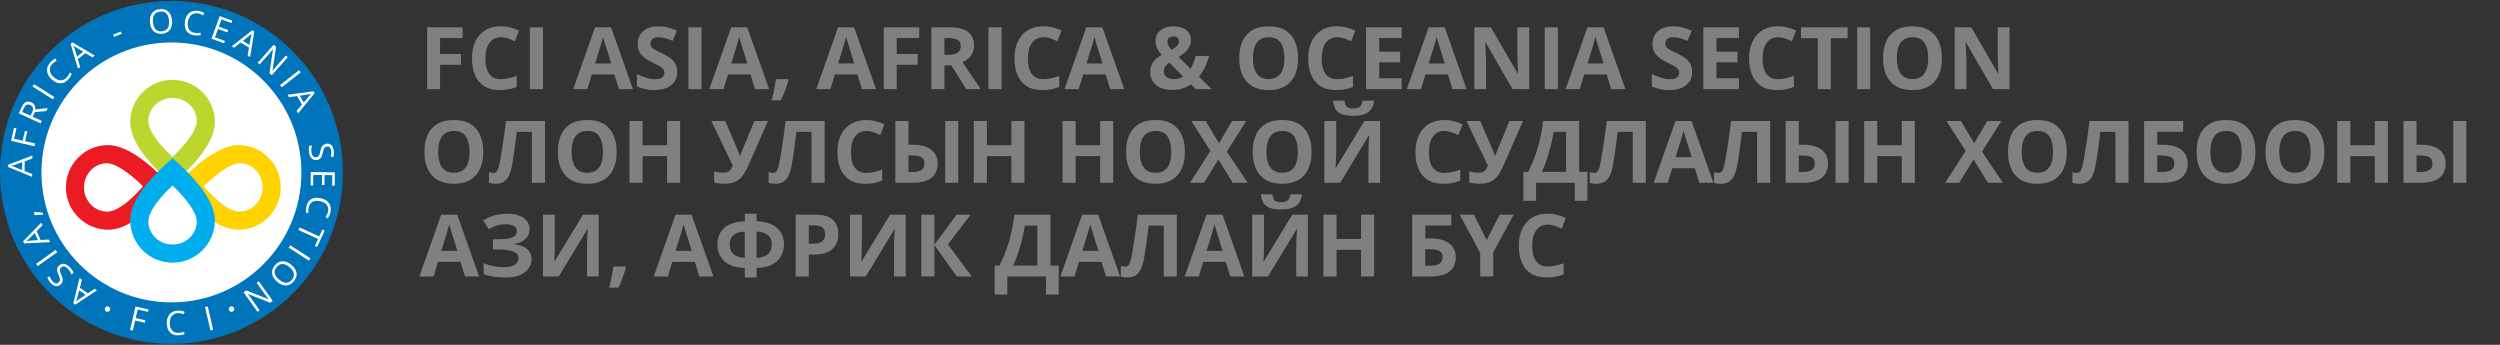
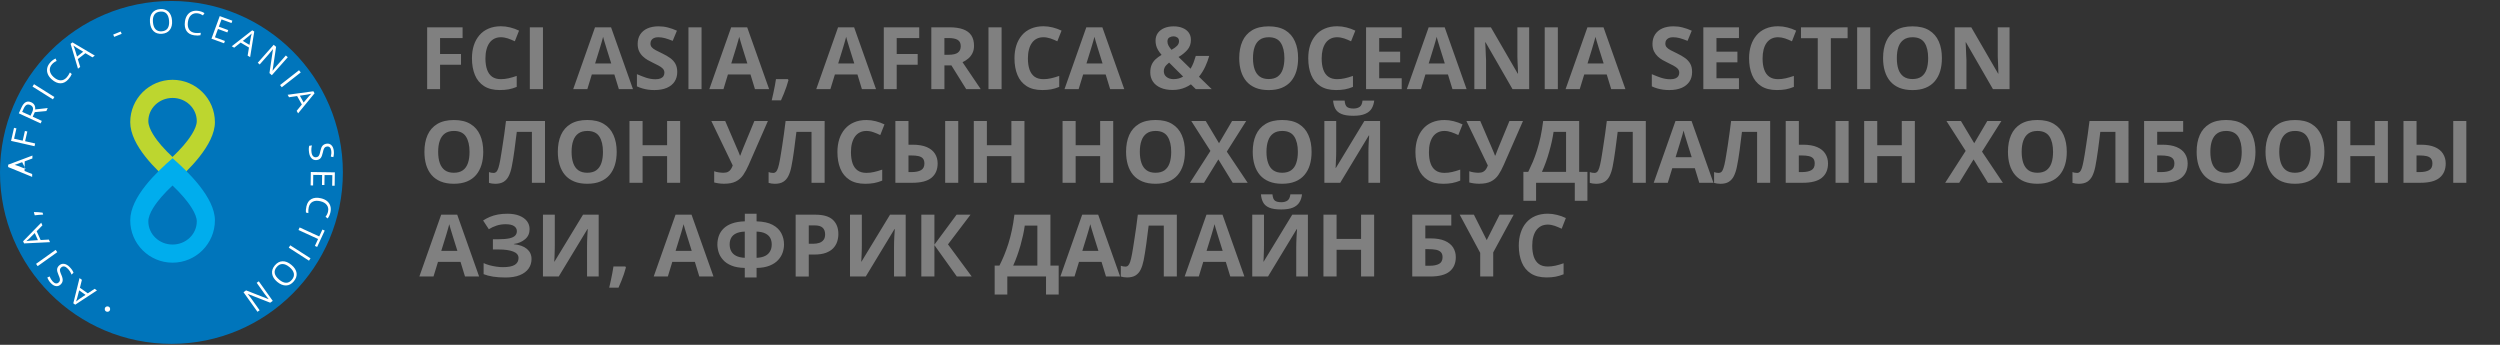
<svg xmlns="http://www.w3.org/2000/svg" version="1.1" id="Layer_1" x="0px" y="0px" width="87px" height="12px" viewBox="0 0 87 12" enable-background="new 0 0 87 12" xml:space="preserve">
  <rect x="0" y="0" width="87" height="12" fill="#333333" stroke="none" />
  <g>
    <path fill-rule="evenodd" clip-rule="evenodd" fill="#808080" d="M15.314,3.101h-0.449V0.95h1.233v0.374h-0.784v0.556h0.729v0.373   h-0.729V3.101L15.314,3.101z M17.432,1.296c-0.087,0-0.164,0.017-0.231,0.051c-0.067,0.034-0.124,0.083-0.169,0.147   c-0.045,0.064-0.08,0.142-0.103,0.232c-0.024,0.091-0.036,0.192-0.036,0.306c0,0.152,0.019,0.283,0.057,0.391   c0.038,0.107,0.096,0.19,0.175,0.247c0.08,0.057,0.182,0.085,0.308,0.085c0.087,0,0.175-0.01,0.263-0.03   c0.088-0.02,0.184-0.047,0.286-0.083v0.382c-0.095,0.04-0.188,0.068-0.28,0.085c-0.093,0.017-0.196,0.025-0.311,0.025   c-0.222,0-0.404-0.046-0.547-0.138c-0.142-0.092-0.249-0.221-0.317-0.387s-0.103-0.359-0.103-0.581   c0-0.164,0.022-0.313,0.065-0.449c0.044-0.136,0.109-0.253,0.195-0.353c0.085-0.1,0.19-0.176,0.316-0.23   c0.126-0.054,0.27-0.082,0.433-0.082c0.107,0,0.214,0.014,0.322,0.041c0.107,0.026,0.21,0.064,0.308,0.111l-0.147,0.371   c-0.08-0.038-0.161-0.072-0.242-0.1C17.591,1.311,17.511,1.296,17.432,1.296L17.432,1.296z M18.438,3.101V0.95h0.457v2.151H18.438   L18.438,3.101z M21.536,3.101L21.38,2.592h-0.785L20.44,3.101h-0.492l0.759-2.151h0.558l0.762,2.151H21.536L21.536,3.101z    M21.271,2.209l-0.156-0.498c-0.009-0.033-0.022-0.076-0.039-0.128c-0.016-0.052-0.033-0.105-0.049-0.16   c-0.016-0.054-0.029-0.102-0.039-0.142c-0.009,0.04-0.023,0.09-0.04,0.149s-0.034,0.115-0.049,0.167   c-0.016,0.053-0.027,0.09-0.034,0.113L20.71,2.209H21.271L21.271,2.209z M23.568,2.506c0,0.128-0.031,0.239-0.092,0.333   c-0.062,0.094-0.152,0.167-0.271,0.218c-0.118,0.051-0.262,0.077-0.43,0.077c-0.074,0-0.147-0.004-0.219-0.014   c-0.07-0.01-0.139-0.025-0.204-0.044s-0.127-0.042-0.187-0.071V2.581c0.103,0.045,0.208,0.086,0.318,0.123   c0.11,0.036,0.219,0.054,0.327,0.054c0.074,0,0.135-0.01,0.18-0.03c0.045-0.02,0.079-0.047,0.1-0.081   c0.021-0.035,0.031-0.074,0.031-0.119c0-0.054-0.018-0.1-0.055-0.139c-0.036-0.038-0.085-0.074-0.149-0.107   c-0.063-0.034-0.134-0.069-0.214-0.108c-0.05-0.023-0.104-0.052-0.164-0.086c-0.059-0.034-0.115-0.075-0.167-0.125   c-0.053-0.049-0.097-0.109-0.131-0.18c-0.033-0.07-0.05-0.154-0.05-0.252c0-0.129,0.029-0.239,0.088-0.331   c0.059-0.092,0.144-0.162,0.252-0.211c0.109-0.048,0.239-0.073,0.388-0.073c0.112,0,0.218,0.013,0.32,0.04   c0.102,0.025,0.208,0.063,0.318,0.112l-0.147,0.354c-0.099-0.04-0.188-0.071-0.266-0.093c-0.079-0.022-0.159-0.033-0.24-0.033   c-0.057,0-0.105,0.009-0.146,0.027c-0.04,0.019-0.071,0.044-0.091,0.077c-0.021,0.033-0.031,0.071-0.031,0.115   c0,0.052,0.015,0.094,0.045,0.129s0.075,0.069,0.135,0.101c0.06,0.033,0.136,0.07,0.226,0.113c0.109,0.052,0.204,0.106,0.282,0.163   c0.078,0.057,0.138,0.123,0.18,0.199C23.547,2.298,23.568,2.393,23.568,2.506L23.568,2.506z M23.958,3.101V0.95h0.456v2.151H23.958   L23.958,3.101z M26.272,3.101l-0.155-0.509h-0.785l-0.155,0.509h-0.492l0.76-2.151h0.557l0.763,2.151H26.272L26.272,3.101z    M26.008,2.209l-0.156-0.498c-0.01-0.033-0.023-0.076-0.039-0.128c-0.016-0.052-0.032-0.105-0.048-0.16s-0.029-0.102-0.04-0.142   c-0.009,0.04-0.023,0.09-0.04,0.149s-0.034,0.115-0.049,0.167s-0.027,0.09-0.034,0.113l-0.154,0.498H26.008L26.008,2.209z    M27.417,2.752l0.022,0.034c-0.018,0.071-0.041,0.146-0.069,0.228c-0.027,0.081-0.058,0.163-0.091,0.244   c-0.033,0.082-0.066,0.159-0.1,0.233h-0.323c0.02-0.08,0.039-0.163,0.057-0.25s0.036-0.172,0.052-0.257s0.029-0.161,0.039-0.231   H27.417L27.417,2.752z M29.994,3.101l-0.155-0.509h-0.785l-0.156,0.509h-0.492l0.759-2.151h0.558l0.762,2.151H29.994L29.994,3.101z    M29.729,2.209l-0.156-0.498c-0.01-0.033-0.022-0.076-0.039-0.128c-0.017-0.052-0.033-0.105-0.049-0.16s-0.029-0.102-0.039-0.142   c-0.009,0.04-0.023,0.09-0.04,0.149s-0.034,0.115-0.049,0.167c-0.016,0.053-0.027,0.09-0.034,0.113l-0.154,0.498H29.729   L29.729,2.209z M31.205,3.101h-0.449V0.95h1.233v0.374h-0.784v0.556h0.73v0.373h-0.73V3.101L31.205,3.101z M33.037,0.95   c0.195,0,0.357,0.024,0.484,0.071c0.126,0.047,0.221,0.118,0.283,0.213c0.062,0.096,0.092,0.215,0.092,0.361   c0,0.099-0.019,0.185-0.056,0.257c-0.037,0.074-0.086,0.137-0.147,0.187c-0.061,0.051-0.126,0.093-0.197,0.125l0.633,0.937h-0.506   l-0.514-0.825h-0.243v0.825H32.41V0.95H33.037L33.037,0.95z M33.004,1.324h-0.139v0.582h0.147c0.151,0,0.259-0.026,0.324-0.076   c0.065-0.05,0.098-0.125,0.098-0.223c0-0.102-0.035-0.175-0.105-0.218C33.26,1.345,33.151,1.324,33.004,1.324L33.004,1.324z    M34.399,3.101V0.95h0.456v2.151H34.399L34.399,3.101z M36.31,1.296c-0.087,0-0.164,0.017-0.231,0.051   c-0.067,0.034-0.124,0.083-0.169,0.147c-0.045,0.064-0.081,0.142-0.103,0.232c-0.024,0.091-0.036,0.192-0.036,0.306   c0,0.152,0.019,0.283,0.057,0.391c0.038,0.107,0.097,0.19,0.176,0.247c0.08,0.057,0.182,0.085,0.308,0.085   c0.087,0,0.175-0.01,0.263-0.03c0.088-0.02,0.183-0.047,0.286-0.083v0.382c-0.095,0.04-0.188,0.068-0.28,0.085   c-0.093,0.017-0.196,0.025-0.311,0.025c-0.222,0-0.404-0.046-0.546-0.138c-0.143-0.092-0.249-0.221-0.317-0.387   c-0.069-0.166-0.103-0.359-0.103-0.581c0-0.164,0.022-0.313,0.065-0.449c0.044-0.136,0.109-0.253,0.194-0.353   c0.085-0.1,0.191-0.176,0.316-0.23c0.126-0.054,0.27-0.082,0.433-0.082c0.107,0,0.214,0.014,0.322,0.041   c0.107,0.026,0.21,0.064,0.308,0.111l-0.147,0.371c-0.08-0.038-0.161-0.072-0.242-0.1C36.469,1.311,36.389,1.296,36.31,1.296   L36.31,1.296z M38.633,3.101l-0.156-0.509h-0.784l-0.156,0.509h-0.492l0.759-2.151h0.558l0.762,2.151H38.633L38.633,3.101z    M38.369,2.209l-0.156-0.498c-0.01-0.033-0.022-0.076-0.039-0.128c-0.017-0.052-0.033-0.105-0.048-0.16   c-0.017-0.054-0.029-0.102-0.039-0.142c-0.01,0.04-0.023,0.09-0.041,0.149s-0.034,0.115-0.049,0.167   c-0.016,0.053-0.027,0.09-0.034,0.113l-0.154,0.498H38.369L38.369,2.209z M40.842,0.917c0.116,0,0.219,0.018,0.309,0.055   c0.09,0.036,0.162,0.089,0.214,0.159c0.052,0.069,0.079,0.154,0.079,0.255c0,0.138-0.041,0.255-0.123,0.349   s-0.184,0.177-0.307,0.248l0.418,0.408c0.041-0.068,0.076-0.14,0.105-0.215c0.028-0.076,0.054-0.152,0.076-0.229h0.467   c-0.03,0.113-0.075,0.233-0.133,0.362c-0.058,0.128-0.133,0.249-0.223,0.361l0.443,0.431h-0.554l-0.169-0.166   c-0.058,0.04-0.12,0.076-0.186,0.104c-0.066,0.03-0.137,0.053-0.212,0.068c-0.075,0.016-0.154,0.024-0.237,0.024   c-0.163,0-0.303-0.026-0.419-0.077c-0.116-0.051-0.206-0.122-0.268-0.214c-0.062-0.092-0.093-0.199-0.093-0.32   c0-0.103,0.016-0.19,0.047-0.263c0.032-0.073,0.076-0.137,0.136-0.193c0.059-0.055,0.129-0.107,0.211-0.154   c-0.052-0.061-0.093-0.118-0.124-0.171c-0.031-0.053-0.053-0.105-0.066-0.159c-0.013-0.052-0.02-0.107-0.02-0.166   c0-0.102,0.027-0.19,0.08-0.265c0.054-0.074,0.128-0.132,0.222-0.172C40.609,0.938,40.719,0.917,40.842,0.917L40.842,0.917z    M40.685,2.178c-0.037,0.029-0.07,0.059-0.098,0.089c-0.028,0.03-0.05,0.062-0.064,0.097c-0.015,0.035-0.022,0.072-0.022,0.113   c0,0.086,0.032,0.154,0.097,0.203c0.065,0.05,0.145,0.074,0.241,0.074c0.065,0,0.125-0.008,0.181-0.023   c0.056-0.016,0.107-0.038,0.153-0.067L40.685,2.178L40.685,2.178z M40.839,1.264c-0.05,0-0.098,0.013-0.144,0.039   c-0.045,0.026-0.068,0.074-0.068,0.143c0,0.049,0.013,0.098,0.039,0.145c0.025,0.046,0.059,0.094,0.102,0.142   c0.084-0.046,0.149-0.092,0.194-0.139c0.045-0.047,0.068-0.101,0.068-0.16c0-0.061-0.021-0.104-0.061-0.13   C40.928,1.277,40.884,1.264,40.839,1.264L40.839,1.264z M45.174,2.024c0,0.167-0.02,0.318-0.061,0.454   c-0.041,0.136-0.104,0.253-0.188,0.352s-0.191,0.173-0.318,0.226c-0.129,0.053-0.281,0.079-0.457,0.079s-0.328-0.026-0.456-0.079   c-0.128-0.053-0.235-0.128-0.319-0.226c-0.084-0.098-0.146-0.216-0.188-0.353c-0.041-0.137-0.062-0.288-0.062-0.455   c0-0.223,0.037-0.417,0.11-0.583c0.073-0.165,0.186-0.293,0.337-0.385c0.152-0.091,0.345-0.137,0.58-0.137   c0.233,0,0.425,0.046,0.577,0.137c0.15,0.092,0.262,0.22,0.334,0.386C45.139,1.605,45.174,1.801,45.174,2.024L45.174,2.024z    M43.604,2.024c0,0.151,0.019,0.281,0.057,0.389c0.038,0.109,0.097,0.192,0.177,0.251c0.08,0.058,0.185,0.087,0.312,0.087   c0.129,0,0.234-0.029,0.314-0.087c0.08-0.059,0.141-0.142,0.176-0.251c0.037-0.108,0.057-0.238,0.057-0.389   c0-0.226-0.043-0.404-0.127-0.534c-0.084-0.129-0.225-0.194-0.417-0.194c-0.128,0-0.233,0.029-0.314,0.088   c-0.081,0.058-0.14,0.142-0.178,0.25C43.623,1.743,43.604,1.874,43.604,2.024L43.604,2.024z M46.533,1.296   c-0.086,0-0.164,0.017-0.23,0.051c-0.068,0.034-0.125,0.083-0.17,0.147c-0.045,0.064-0.08,0.142-0.104,0.232   c-0.023,0.091-0.035,0.192-0.035,0.306c0,0.152,0.018,0.283,0.057,0.391c0.037,0.107,0.096,0.19,0.176,0.247   c0.078,0.057,0.182,0.085,0.307,0.085c0.088,0,0.176-0.01,0.264-0.03c0.088-0.02,0.184-0.047,0.285-0.083v0.382   c-0.094,0.04-0.188,0.068-0.279,0.085c-0.094,0.017-0.197,0.025-0.312,0.025c-0.221,0-0.402-0.046-0.545-0.138   c-0.145-0.092-0.25-0.221-0.318-0.387s-0.102-0.359-0.102-0.581c0-0.164,0.021-0.313,0.064-0.449   c0.045-0.136,0.109-0.253,0.195-0.353c0.084-0.1,0.189-0.176,0.316-0.23c0.125-0.054,0.27-0.082,0.432-0.082   c0.107,0,0.215,0.014,0.322,0.041c0.107,0.026,0.209,0.064,0.309,0.111l-0.148,0.371c-0.08-0.038-0.16-0.072-0.242-0.1   C46.691,1.311,46.613,1.296,46.533,1.296L46.533,1.296z M48.779,3.101h-1.24V0.95h1.24v0.374h-0.783v0.473h0.729V2.17h-0.729v0.554   h0.783V3.101L48.779,3.101z M50.545,3.101l-0.156-0.509h-0.785l-0.154,0.509h-0.492l0.76-2.151h0.557l0.762,2.151H50.545   L50.545,3.101z M50.279,2.209l-0.156-0.498c-0.01-0.033-0.021-0.076-0.039-0.128c-0.016-0.052-0.031-0.105-0.049-0.16   c-0.016-0.054-0.027-0.102-0.039-0.142c-0.01,0.04-0.021,0.09-0.039,0.149s-0.033,0.115-0.049,0.167   c-0.018,0.053-0.027,0.09-0.035,0.113l-0.154,0.498H50.279L50.279,2.209z M53.215,3.101h-0.58l-0.936-1.627h-0.014   c0.004,0.068,0.008,0.136,0.012,0.205c0.002,0.069,0.006,0.137,0.008,0.206c0.004,0.068,0.006,0.136,0.01,0.205v1.012h-0.408V0.95   h0.576l0.934,1.612h0.01c-0.002-0.067-0.004-0.133-0.006-0.199c-0.004-0.065-0.006-0.131-0.01-0.197   c-0.002-0.065-0.004-0.131-0.006-0.197V0.95h0.41V3.101L53.215,3.101z M53.756,3.101V0.95h0.457v2.151H53.756L53.756,3.101z    M56.07,3.101l-0.156-0.509h-0.783l-0.156,0.509h-0.492l0.76-2.151h0.559l0.762,2.151H56.07L56.07,3.101z M55.807,2.209   L55.65,1.712c-0.01-0.033-0.023-0.076-0.039-0.128c-0.018-0.052-0.033-0.105-0.049-0.16s-0.029-0.102-0.039-0.142   c-0.01,0.04-0.023,0.09-0.041,0.149c-0.016,0.059-0.033,0.115-0.049,0.167s-0.027,0.09-0.033,0.113l-0.154,0.498H55.807   L55.807,2.209z M58.885,2.506c0,0.128-0.029,0.239-0.092,0.333s-0.152,0.167-0.27,0.218c-0.119,0.051-0.262,0.077-0.432,0.077   c-0.074,0-0.146-0.004-0.217-0.014c-0.072-0.01-0.141-0.025-0.205-0.044s-0.127-0.042-0.186-0.071V2.581   c0.102,0.045,0.207,0.086,0.316,0.123c0.111,0.036,0.219,0.054,0.328,0.054c0.074,0,0.135-0.01,0.18-0.03   c0.045-0.02,0.078-0.047,0.1-0.081c0.02-0.035,0.031-0.074,0.031-0.119c0-0.054-0.02-0.1-0.055-0.139   c-0.037-0.038-0.086-0.074-0.15-0.107c-0.062-0.034-0.135-0.069-0.213-0.108c-0.051-0.023-0.105-0.052-0.164-0.086   c-0.059-0.034-0.115-0.075-0.168-0.125s-0.096-0.109-0.131-0.18c-0.033-0.07-0.051-0.154-0.051-0.252   c0-0.129,0.031-0.239,0.09-0.331c0.059-0.092,0.143-0.162,0.252-0.211c0.109-0.048,0.238-0.073,0.387-0.073   c0.113,0,0.219,0.013,0.32,0.04c0.102,0.025,0.207,0.063,0.318,0.112l-0.146,0.354c-0.1-0.04-0.188-0.071-0.266-0.093   c-0.08-0.022-0.16-0.033-0.24-0.033c-0.057,0-0.105,0.009-0.146,0.027c-0.039,0.019-0.07,0.044-0.092,0.077   c-0.02,0.033-0.029,0.071-0.029,0.115c0,0.052,0.014,0.094,0.045,0.129c0.029,0.035,0.074,0.069,0.135,0.101   c0.061,0.033,0.135,0.07,0.227,0.113c0.109,0.052,0.203,0.106,0.281,0.163c0.078,0.057,0.137,0.123,0.18,0.199   C58.865,2.298,58.885,2.393,58.885,2.506L58.885,2.506z M60.516,3.101h-1.24V0.95h1.24v0.374h-0.783v0.473h0.729V2.17h-0.729v0.554   h0.783V3.101L60.516,3.101z M61.877,1.296c-0.088,0-0.164,0.017-0.232,0.051c-0.066,0.034-0.123,0.083-0.168,0.147   c-0.047,0.064-0.08,0.142-0.104,0.232c-0.023,0.091-0.035,0.192-0.035,0.306c0,0.152,0.018,0.283,0.057,0.391   c0.037,0.107,0.096,0.19,0.176,0.247c0.078,0.057,0.182,0.085,0.307,0.085c0.088,0,0.176-0.01,0.262-0.03   c0.088-0.02,0.184-0.047,0.287-0.083v0.382c-0.096,0.04-0.189,0.068-0.281,0.085s-0.195,0.025-0.311,0.025   c-0.221,0-0.404-0.046-0.547-0.138c-0.143-0.092-0.248-0.221-0.316-0.387s-0.104-0.359-0.104-0.581   c0-0.164,0.023-0.313,0.066-0.449c0.045-0.136,0.109-0.253,0.195-0.353c0.084-0.1,0.189-0.176,0.316-0.23   c0.125-0.054,0.27-0.082,0.432-0.082c0.107,0,0.215,0.014,0.322,0.041c0.107,0.026,0.209,0.064,0.307,0.111l-0.146,0.371   c-0.08-0.038-0.16-0.072-0.242-0.1C62.035,1.311,61.955,1.296,61.877,1.296L61.877,1.296z M63.713,3.101h-0.455V1.33h-0.584V0.95   h1.623v0.38h-0.584V3.101L63.713,3.101z M64.629,3.101V0.95h0.455v2.151H64.629L64.629,3.101z M67.578,2.024   c0,0.167-0.02,0.318-0.061,0.454c-0.041,0.136-0.105,0.253-0.189,0.352s-0.189,0.173-0.318,0.226   c-0.127,0.053-0.279,0.079-0.455,0.079s-0.328-0.026-0.457-0.079c-0.127-0.053-0.234-0.128-0.318-0.226s-0.146-0.216-0.188-0.353   s-0.061-0.288-0.061-0.455c0-0.223,0.035-0.417,0.109-0.583c0.072-0.165,0.186-0.293,0.338-0.385   c0.15-0.091,0.344-0.137,0.578-0.137s0.426,0.046,0.576,0.137c0.15,0.092,0.264,0.22,0.336,0.386   C67.543,1.605,67.578,1.801,67.578,2.024L67.578,2.024z M66.01,2.024c0,0.151,0.018,0.281,0.055,0.389   c0.039,0.109,0.098,0.192,0.178,0.251c0.08,0.058,0.186,0.087,0.312,0.087c0.129,0,0.234-0.029,0.314-0.087   c0.08-0.059,0.139-0.142,0.176-0.251C67.082,2.305,67.1,2.175,67.1,2.024c0-0.226-0.041-0.404-0.125-0.534   c-0.086-0.129-0.225-0.194-0.418-0.194c-0.127,0-0.232,0.029-0.312,0.088c-0.082,0.058-0.141,0.142-0.18,0.25   C66.027,1.743,66.01,1.874,66.01,2.024L66.01,2.024z M69.932,3.101h-0.578l-0.938-1.627h-0.012c0.004,0.068,0.006,0.136,0.01,0.205   c0.002,0.069,0.006,0.137,0.008,0.206c0.004,0.068,0.006,0.136,0.01,0.205v1.012h-0.408V0.95H68.6l0.934,1.612h0.01   c0-0.067-0.004-0.133-0.006-0.199c-0.004-0.065-0.006-0.131-0.008-0.197c-0.004-0.065-0.006-0.131-0.008-0.197V0.95h0.41V3.101   L69.932,3.101z M16.817,5.285c0,0.166-0.021,0.317-0.062,0.453c-0.042,0.136-0.104,0.253-0.188,0.352   c-0.084,0.098-0.189,0.173-0.318,0.226c-0.128,0.053-0.281,0.079-0.456,0.079c-0.176,0-0.328-0.026-0.456-0.079   c-0.128-0.053-0.235-0.128-0.319-0.226c-0.084-0.099-0.146-0.216-0.188-0.353C14.79,5.601,14.77,5.449,14.77,5.283   c0-0.223,0.036-0.417,0.109-0.583c0.073-0.165,0.186-0.294,0.337-0.385c0.152-0.092,0.346-0.138,0.58-0.138   c0.233,0,0.426,0.046,0.576,0.138c0.15,0.091,0.262,0.22,0.335,0.386C16.781,4.866,16.817,5.061,16.817,5.285L16.817,5.285z    M15.248,5.285c0,0.15,0.019,0.28,0.057,0.389s0.097,0.192,0.177,0.251c0.081,0.058,0.184,0.087,0.312,0.087   c0.129,0,0.234-0.029,0.315-0.087c0.081-0.059,0.139-0.142,0.176-0.251s0.055-0.238,0.055-0.389c0-0.227-0.042-0.404-0.126-0.534   c-0.084-0.129-0.224-0.194-0.417-0.194c-0.128,0-0.233,0.029-0.314,0.088c-0.081,0.058-0.14,0.142-0.178,0.251   C15.266,5.003,15.248,5.134,15.248,5.285L15.248,5.285z M18.965,6.362H18.51V4.59h-0.526c-0.012,0.093-0.025,0.193-0.039,0.302   c-0.014,0.109-0.027,0.219-0.042,0.331c-0.015,0.111-0.031,0.216-0.047,0.317s-0.032,0.188-0.048,0.264   c-0.025,0.126-0.06,0.233-0.104,0.321c-0.043,0.088-0.103,0.155-0.178,0.202c-0.075,0.046-0.172,0.069-0.293,0.069   c-0.041,0-0.079-0.003-0.115-0.009c-0.037-0.005-0.071-0.014-0.102-0.023V5.989c0.025,0.009,0.051,0.016,0.076,0.021   c0.025,0.005,0.054,0.008,0.084,0.008c0.039,0,0.071-0.013,0.098-0.039c0.026-0.026,0.049-0.071,0.07-0.134   c0.021-0.063,0.041-0.151,0.062-0.263c0.009-0.049,0.021-0.119,0.035-0.209c0.015-0.09,0.031-0.196,0.05-0.317   c0.019-0.122,0.038-0.254,0.059-0.397c0.02-0.144,0.04-0.293,0.058-0.449h1.358V6.362L18.965,6.362z M21.461,5.285   c0,0.166-0.021,0.317-0.062,0.453c-0.041,0.136-0.104,0.253-0.188,0.352c-0.084,0.098-0.19,0.173-0.318,0.226   s-0.281,0.079-0.456,0.079c-0.176,0-0.328-0.026-0.456-0.079c-0.129-0.053-0.235-0.128-0.319-0.226   c-0.084-0.099-0.146-0.216-0.188-0.353s-0.062-0.288-0.062-0.455c0-0.223,0.036-0.417,0.109-0.583   c0.073-0.165,0.186-0.294,0.337-0.385c0.152-0.092,0.346-0.138,0.58-0.138c0.233,0,0.425,0.046,0.576,0.138   c0.15,0.091,0.262,0.22,0.335,0.386C21.424,4.866,21.461,5.061,21.461,5.285L21.461,5.285z M19.891,5.285   c0,0.15,0.019,0.28,0.057,0.389c0.038,0.109,0.096,0.192,0.177,0.251c0.081,0.058,0.185,0.087,0.312,0.087   c0.129,0,0.234-0.029,0.315-0.087c0.08-0.059,0.139-0.142,0.176-0.251s0.055-0.238,0.055-0.389c0-0.227-0.042-0.404-0.126-0.534   c-0.084-0.129-0.224-0.194-0.417-0.194c-0.128,0-0.234,0.029-0.314,0.088c-0.081,0.058-0.14,0.142-0.178,0.251   C19.91,5.003,19.891,5.134,19.891,5.285L19.891,5.285z M23.669,6.362h-0.454V5.434h-0.853v0.928h-0.456V4.21h0.456v0.844h0.853   V4.21h0.454V6.362L23.669,6.362z M26.723,4.21l-0.667,1.524c-0.06,0.138-0.124,0.256-0.191,0.354   c-0.068,0.099-0.153,0.174-0.258,0.227c-0.104,0.053-0.24,0.079-0.409,0.079c-0.053,0-0.11-0.003-0.172-0.011   c-0.062-0.008-0.119-0.019-0.172-0.033V5.959c0.049,0.019,0.102,0.032,0.16,0.04c0.057,0.009,0.111,0.013,0.162,0.013   c0.067,0,0.121-0.011,0.163-0.034c0.041-0.023,0.073-0.053,0.098-0.092s0.045-0.082,0.062-0.128L24.754,4.21h0.483l0.401,0.934   c0.009,0.02,0.021,0.045,0.035,0.079s0.028,0.066,0.042,0.1c0.014,0.034,0.025,0.064,0.033,0.089h0.016   c0.008-0.025,0.018-0.054,0.032-0.089c0.013-0.035,0.027-0.07,0.042-0.107s0.027-0.07,0.04-0.1l0.374-0.905H26.723L26.723,4.21z    M28.696,6.362h-0.455V4.59h-0.526c-0.012,0.093-0.024,0.193-0.039,0.302c-0.014,0.109-0.027,0.219-0.042,0.331   c-0.015,0.111-0.031,0.216-0.047,0.317s-0.032,0.188-0.048,0.264c-0.025,0.126-0.06,0.233-0.104,0.321   c-0.043,0.088-0.103,0.155-0.178,0.202c-0.075,0.046-0.172,0.069-0.293,0.069c-0.041,0-0.079-0.003-0.115-0.009   c-0.037-0.005-0.071-0.014-0.102-0.023V5.989c0.025,0.009,0.05,0.016,0.076,0.021c0.025,0.005,0.054,0.008,0.084,0.008   c0.039,0,0.071-0.013,0.098-0.039c0.026-0.026,0.049-0.071,0.07-0.134c0.021-0.063,0.042-0.151,0.062-0.263   c0.009-0.049,0.021-0.119,0.036-0.209c0.015-0.09,0.031-0.196,0.05-0.317c0.018-0.122,0.038-0.254,0.058-0.397   c0.02-0.144,0.04-0.293,0.058-0.449h1.358V6.362L28.696,6.362z M30.152,4.557c-0.087,0-0.164,0.017-0.231,0.051   c-0.067,0.034-0.124,0.083-0.169,0.147s-0.08,0.141-0.104,0.232s-0.035,0.193-0.035,0.306c0,0.153,0.019,0.283,0.056,0.391   c0.038,0.108,0.097,0.19,0.176,0.247c0.079,0.057,0.182,0.085,0.307,0.085c0.087,0,0.175-0.009,0.263-0.03   c0.088-0.02,0.183-0.047,0.286-0.083v0.382c-0.095,0.039-0.188,0.068-0.281,0.085s-0.196,0.026-0.311,0.026   c-0.222,0-0.404-0.046-0.547-0.138s-0.249-0.221-0.317-0.387c-0.069-0.166-0.103-0.359-0.103-0.581   c0-0.163,0.022-0.312,0.065-0.448c0.044-0.135,0.109-0.253,0.195-0.353c0.085-0.099,0.19-0.176,0.316-0.23   c0.125-0.054,0.27-0.082,0.432-0.082c0.107,0,0.214,0.014,0.322,0.041c0.107,0.027,0.21,0.064,0.308,0.111l-0.147,0.371   c-0.08-0.038-0.161-0.072-0.242-0.1C30.311,4.571,30.231,4.557,30.152,4.557L30.152,4.557z M31.159,6.362V4.21h0.456v0.826h0.147   c0.199,0,0.362,0.028,0.49,0.083s0.223,0.133,0.285,0.231c0.062,0.099,0.093,0.211,0.093,0.338c0,0.213-0.07,0.378-0.211,0.496   c-0.141,0.118-0.365,0.177-0.672,0.177H31.159L31.159,6.362z M31.615,5.988h0.12c0.134,0,0.24-0.023,0.317-0.067   c0.078-0.044,0.117-0.122,0.117-0.231c0-0.077-0.018-0.135-0.054-0.176c-0.035-0.04-0.086-0.067-0.154-0.082   c-0.068-0.015-0.15-0.022-0.247-0.022h-0.099V5.988L31.615,5.988z M32.892,6.362V4.21h0.455v2.152H32.892L32.892,6.362z    M35.651,6.362h-0.455V5.434h-0.852v0.928h-0.456V4.21h0.456v0.844h0.852V4.21h0.455V6.362L35.651,6.362z M38.74,6.362h-0.455   V5.434h-0.852v0.928h-0.456V4.21h0.456v0.844h0.852V4.21h0.455V6.362L38.74,6.362z M41.235,5.285c0,0.166-0.021,0.317-0.062,0.453   c-0.042,0.136-0.104,0.253-0.188,0.352c-0.084,0.098-0.19,0.173-0.318,0.226c-0.129,0.053-0.281,0.079-0.456,0.079   c-0.176,0-0.328-0.026-0.456-0.079c-0.128-0.053-0.235-0.128-0.319-0.226c-0.083-0.099-0.146-0.216-0.187-0.353   s-0.062-0.288-0.062-0.455c0-0.223,0.036-0.417,0.11-0.583c0.073-0.165,0.186-0.294,0.337-0.385   c0.152-0.092,0.345-0.138,0.58-0.138c0.233,0,0.425,0.046,0.576,0.138c0.15,0.091,0.262,0.22,0.335,0.386   C41.199,4.866,41.235,5.061,41.235,5.285L41.235,5.285z M39.666,5.285c0,0.15,0.019,0.28,0.057,0.389   c0.038,0.109,0.097,0.192,0.177,0.251c0.08,0.058,0.184,0.087,0.312,0.087c0.129,0,0.234-0.029,0.315-0.087   c0.08-0.059,0.139-0.142,0.176-0.251c0.036-0.109,0.055-0.238,0.055-0.389c0-0.227-0.042-0.404-0.127-0.534   c-0.084-0.129-0.223-0.194-0.416-0.194c-0.129,0-0.233,0.029-0.314,0.088c-0.081,0.058-0.14,0.142-0.178,0.251   C39.684,5.003,39.666,5.134,39.666,5.285L39.666,5.285z M43.42,6.362h-0.521l-0.5-0.814l-0.5,0.814H41.41l0.713-1.11L41.456,4.21   h0.503l0.463,0.774l0.455-0.774h0.491l-0.675,1.067L43.42,6.362z" />
    <path fill-rule="evenodd" clip-rule="evenodd" fill="#808080" d="M45.643,5.285c0,0.166-0.02,0.317-0.061,0.453   s-0.104,0.253-0.188,0.352c-0.084,0.098-0.189,0.173-0.318,0.226s-0.281,0.079-0.457,0.079s-0.328-0.026-0.455-0.079   c-0.129-0.053-0.236-0.128-0.32-0.226c-0.083-0.099-0.146-0.216-0.187-0.353c-0.042-0.137-0.062-0.288-0.062-0.455   c0-0.223,0.036-0.417,0.109-0.583c0.073-0.165,0.186-0.294,0.338-0.385c0.151-0.092,0.346-0.138,0.58-0.138   c0.232,0,0.426,0.046,0.576,0.138c0.15,0.091,0.262,0.22,0.334,0.386C45.607,4.866,45.643,5.061,45.643,5.285L45.643,5.285z    M44.073,5.285c0,0.15,0.019,0.28,0.058,0.389c0.037,0.109,0.096,0.192,0.176,0.251c0.082,0.058,0.186,0.087,0.312,0.087   c0.129,0,0.234-0.029,0.314-0.087c0.082-0.059,0.141-0.142,0.176-0.251c0.037-0.109,0.057-0.238,0.057-0.389   c0-0.227-0.043-0.404-0.127-0.534c-0.084-0.129-0.225-0.194-0.416-0.194c-0.129,0-0.234,0.029-0.314,0.088   c-0.082,0.058-0.141,0.142-0.178,0.251C44.092,5.003,44.073,5.134,44.073,5.285L44.073,5.285z M46.088,4.21H46.5v1.04   c0,0.051-0.002,0.107-0.002,0.169c-0.002,0.062-0.004,0.122-0.008,0.182c-0.002,0.059-0.004,0.111-0.006,0.155   C46.482,5.8,46.48,5.829,46.479,5.844h0.01L47.48,4.21h0.547v2.152h-0.406V5.329c0-0.055,0-0.115,0.002-0.18   c0.002-0.064,0.006-0.128,0.008-0.188c0.004-0.061,0.008-0.113,0.01-0.158c0.004-0.045,0.006-0.074,0.006-0.089h-0.012   l-0.996,1.648h-0.551V4.21L46.088,4.21z M47.822,3.502c-0.012,0.104-0.041,0.196-0.088,0.275c-0.049,0.08-0.123,0.142-0.227,0.186   c-0.102,0.044-0.238,0.066-0.412,0.066c-0.176,0-0.314-0.021-0.414-0.064c-0.1-0.042-0.17-0.103-0.213-0.182   c-0.041-0.08-0.066-0.172-0.076-0.281h0.402c0.008,0.111,0.037,0.185,0.084,0.221c0.047,0.036,0.123,0.054,0.227,0.054   c0.086,0,0.156-0.02,0.213-0.059c0.055-0.04,0.086-0.112,0.098-0.216H47.822L47.822,3.502z M50.266,4.557   c-0.086,0-0.164,0.017-0.23,0.051c-0.068,0.034-0.125,0.083-0.17,0.147s-0.08,0.141-0.104,0.232s-0.035,0.193-0.035,0.306   c0,0.153,0.018,0.283,0.057,0.391c0.037,0.108,0.096,0.19,0.176,0.247c0.078,0.057,0.182,0.085,0.307,0.085   c0.088,0,0.176-0.009,0.264-0.03c0.088-0.02,0.182-0.047,0.285-0.083v0.382c-0.094,0.039-0.188,0.068-0.281,0.085   c-0.092,0.017-0.195,0.026-0.311,0.026c-0.221,0-0.402-0.046-0.545-0.138c-0.145-0.092-0.25-0.221-0.318-0.387   s-0.104-0.359-0.104-0.581c0-0.163,0.023-0.312,0.066-0.448c0.045-0.135,0.109-0.253,0.195-0.353   c0.084-0.099,0.189-0.176,0.316-0.23c0.125-0.054,0.27-0.082,0.432-0.082c0.107,0,0.215,0.014,0.322,0.041   c0.107,0.027,0.209,0.064,0.309,0.111l-0.148,0.371c-0.08-0.038-0.16-0.072-0.242-0.1C50.424,4.571,50.346,4.557,50.266,4.557   L50.266,4.557z M53,4.21l-0.668,1.524c-0.059,0.138-0.123,0.256-0.189,0.354c-0.068,0.099-0.154,0.174-0.258,0.227   s-0.24,0.079-0.41,0.079c-0.053,0-0.109-0.003-0.172-0.011c-0.061-0.008-0.119-0.019-0.172-0.033V5.959   c0.049,0.019,0.102,0.032,0.16,0.04c0.057,0.009,0.111,0.013,0.162,0.013c0.066,0,0.121-0.011,0.162-0.034   c0.041-0.023,0.074-0.053,0.1-0.092c0.023-0.039,0.045-0.082,0.061-0.128L51.031,4.21h0.482l0.402,0.934   c0.008,0.02,0.02,0.045,0.033,0.079c0.016,0.033,0.029,0.066,0.043,0.1c0.014,0.034,0.025,0.064,0.033,0.089h0.016   c0.008-0.025,0.02-0.054,0.033-0.089s0.027-0.07,0.041-0.107c0.016-0.037,0.027-0.07,0.041-0.1l0.373-0.905H53L53,4.21z    M54.955,4.21v1.772h0.287v1.006h-0.439V6.362h-1.348v0.626h-0.441V5.982h0.168c0.055-0.112,0.109-0.23,0.162-0.354   c0.051-0.125,0.1-0.259,0.145-0.402s0.086-0.299,0.123-0.466c0.035-0.168,0.066-0.351,0.09-0.549H54.955L54.955,4.21z M54.5,4.59   h-0.436c-0.016,0.104-0.035,0.215-0.061,0.333c-0.025,0.118-0.057,0.237-0.092,0.36c-0.033,0.122-0.072,0.242-0.115,0.361   s-0.088,0.231-0.137,0.338h0.84V4.59L54.5,4.59z M57.275,6.362H56.82V4.59h-0.525c-0.012,0.093-0.025,0.193-0.039,0.302   c-0.014,0.109-0.027,0.219-0.043,0.331c-0.014,0.111-0.029,0.216-0.047,0.317c-0.016,0.101-0.031,0.188-0.047,0.264   c-0.025,0.126-0.061,0.233-0.104,0.321s-0.104,0.155-0.178,0.202c-0.076,0.046-0.174,0.069-0.295,0.069   c-0.039,0-0.078-0.003-0.115-0.009c-0.037-0.005-0.07-0.014-0.102-0.023V5.989c0.025,0.009,0.051,0.016,0.076,0.021   c0.025,0.005,0.055,0.008,0.084,0.008c0.039,0,0.072-0.013,0.098-0.039c0.027-0.026,0.049-0.071,0.07-0.134   c0.02-0.063,0.041-0.151,0.062-0.263c0.008-0.049,0.02-0.119,0.035-0.209c0.014-0.09,0.031-0.196,0.049-0.317   c0.02-0.122,0.039-0.254,0.059-0.397c0.02-0.144,0.039-0.293,0.059-0.449h1.357V6.362L57.275,6.362z M59.135,6.362L58.98,5.853   h-0.785l-0.156,0.509h-0.49l0.758-2.152h0.559l0.762,2.152H59.135L59.135,6.362z M58.871,5.47l-0.156-0.498   c-0.01-0.033-0.023-0.076-0.039-0.128c-0.016-0.052-0.033-0.105-0.049-0.159c-0.016-0.055-0.029-0.102-0.039-0.142   c-0.01,0.04-0.023,0.089-0.039,0.148c-0.018,0.059-0.035,0.115-0.051,0.167s-0.025,0.09-0.033,0.113L58.311,5.47H58.871   L58.871,5.47z M61.602,6.362h-0.455V4.59h-0.527c-0.012,0.093-0.025,0.193-0.039,0.302c-0.014,0.109-0.027,0.219-0.041,0.331   c-0.016,0.111-0.031,0.216-0.047,0.317c-0.018,0.101-0.033,0.188-0.049,0.264c-0.025,0.126-0.061,0.233-0.104,0.321   s-0.104,0.155-0.178,0.202s-0.172,0.069-0.293,0.069c-0.041,0-0.078-0.003-0.115-0.009c-0.037-0.005-0.072-0.014-0.104-0.023V5.989   c0.025,0.009,0.051,0.016,0.076,0.021c0.027,0.005,0.055,0.008,0.084,0.008c0.039,0,0.072-0.013,0.1-0.039   c0.025-0.026,0.049-0.071,0.068-0.134C60,5.782,60.02,5.694,60.041,5.582c0.008-0.049,0.02-0.119,0.035-0.209   c0.016-0.09,0.031-0.196,0.051-0.317c0.018-0.122,0.037-0.254,0.057-0.397c0.021-0.144,0.041-0.293,0.059-0.449h1.359V6.362   L61.602,6.362z M62.143,6.362V4.21H62.6v0.826h0.146c0.199,0,0.363,0.028,0.49,0.083c0.129,0.056,0.225,0.133,0.285,0.231   c0.062,0.099,0.094,0.211,0.094,0.338c0,0.213-0.07,0.378-0.211,0.496c-0.141,0.118-0.365,0.177-0.672,0.177H62.143L62.143,6.362z    M62.6,5.988h0.119c0.135,0,0.24-0.023,0.318-0.067s0.115-0.122,0.115-0.231c0-0.077-0.018-0.135-0.053-0.176   c-0.035-0.04-0.086-0.067-0.154-0.082s-0.15-0.022-0.246-0.022h-0.1V5.988L62.6,5.988z M63.877,6.362V4.21h0.455v2.152H63.877   L63.877,6.362z M66.637,6.362h-0.455V5.434h-0.854v0.928h-0.455V4.21h0.455v0.844h0.854V4.21h0.455V6.362L66.637,6.362z    M69.701,6.362H69.18l-0.5-0.814l-0.5,0.814h-0.488l0.713-1.11L67.736,4.21h0.504l0.463,0.774l0.455-0.774h0.49l-0.674,1.067   L69.701,6.362L69.701,6.362z M71.924,5.285c0,0.166-0.02,0.317-0.062,0.453c-0.041,0.136-0.104,0.253-0.188,0.352   c-0.084,0.098-0.189,0.173-0.318,0.226c-0.127,0.053-0.279,0.079-0.455,0.079s-0.328-0.026-0.457-0.079s-0.234-0.128-0.318-0.226   c-0.084-0.099-0.146-0.216-0.188-0.353s-0.061-0.288-0.061-0.455c0-0.223,0.035-0.417,0.109-0.583   c0.072-0.165,0.186-0.294,0.336-0.385c0.152-0.092,0.346-0.138,0.58-0.138s0.426,0.046,0.576,0.138   c0.15,0.091,0.264,0.22,0.336,0.386S71.924,5.061,71.924,5.285L71.924,5.285z M70.354,5.285c0,0.15,0.02,0.28,0.057,0.389   c0.039,0.109,0.098,0.192,0.178,0.251c0.08,0.058,0.186,0.087,0.312,0.087c0.129,0,0.234-0.029,0.314-0.087   c0.08-0.059,0.139-0.142,0.176-0.251s0.055-0.238,0.055-0.389c0-0.227-0.041-0.404-0.125-0.534   c-0.086-0.129-0.225-0.194-0.418-0.194c-0.127,0-0.232,0.029-0.314,0.088c-0.08,0.058-0.139,0.142-0.178,0.251   C70.373,5.003,70.354,5.134,70.354,5.285L70.354,5.285z M74.072,6.362h-0.455V4.59H73.09c-0.012,0.093-0.023,0.193-0.037,0.302   c-0.014,0.109-0.027,0.219-0.043,0.331c-0.016,0.111-0.031,0.216-0.047,0.317s-0.031,0.188-0.047,0.264   c-0.025,0.126-0.061,0.233-0.104,0.321c-0.045,0.088-0.104,0.155-0.178,0.202c-0.076,0.046-0.174,0.069-0.295,0.069   c-0.041,0-0.078-0.003-0.115-0.009c-0.037-0.005-0.07-0.014-0.102-0.023V5.989c0.025,0.009,0.051,0.016,0.076,0.021   c0.025,0.005,0.053,0.008,0.084,0.008c0.039,0,0.07-0.013,0.098-0.039c0.025-0.026,0.049-0.071,0.07-0.134   c0.02-0.063,0.041-0.151,0.061-0.263c0.01-0.049,0.021-0.119,0.037-0.209c0.014-0.09,0.029-0.196,0.049-0.317   c0.018-0.122,0.039-0.254,0.059-0.397c0.02-0.144,0.039-0.293,0.059-0.449h1.357V6.362L74.072,6.362z M74.615,6.362V4.21h1.359   v0.377H75.07v0.449h0.18c0.203,0,0.369,0.028,0.498,0.083c0.131,0.056,0.227,0.133,0.289,0.231   c0.062,0.099,0.094,0.211,0.094,0.338c0,0.213-0.07,0.378-0.213,0.496c-0.143,0.118-0.367,0.177-0.676,0.177H74.615L74.615,6.362z    M75.07,5.988h0.154c0.137,0,0.246-0.023,0.326-0.067s0.119-0.122,0.119-0.231c0-0.077-0.02-0.135-0.059-0.176   c-0.039-0.04-0.094-0.067-0.166-0.082S75.287,5.41,75.188,5.41H75.07V5.988L75.07,5.988z M78.49,5.285   c0,0.166-0.02,0.317-0.061,0.453S78.324,5.991,78.24,6.09c-0.084,0.098-0.189,0.173-0.318,0.226   c-0.127,0.053-0.279,0.079-0.455,0.079s-0.328-0.026-0.457-0.079c-0.127-0.053-0.234-0.128-0.318-0.226   c-0.084-0.099-0.146-0.216-0.188-0.353s-0.061-0.288-0.061-0.455c0-0.223,0.035-0.417,0.109-0.583   c0.072-0.165,0.186-0.294,0.336-0.385c0.152-0.092,0.346-0.138,0.58-0.138s0.426,0.046,0.576,0.138   c0.15,0.091,0.264,0.22,0.336,0.386S78.49,5.061,78.49,5.285L78.49,5.285z M76.92,5.285c0,0.15,0.02,0.28,0.057,0.389   c0.039,0.109,0.098,0.192,0.178,0.251c0.08,0.058,0.186,0.087,0.312,0.087c0.129,0,0.234-0.029,0.314-0.087   c0.08-0.059,0.139-0.142,0.176-0.251s0.055-0.238,0.055-0.389c0-0.227-0.041-0.404-0.125-0.534   c-0.086-0.129-0.225-0.194-0.418-0.194c-0.127,0-0.232,0.029-0.314,0.088c-0.08,0.058-0.139,0.142-0.178,0.251   C76.939,5.003,76.92,5.134,76.92,5.285L76.92,5.285z M80.889,5.285c0,0.166-0.02,0.317-0.062,0.453   c-0.041,0.136-0.104,0.253-0.188,0.352c-0.084,0.098-0.189,0.173-0.318,0.226s-0.281,0.079-0.455,0.079   c-0.176,0-0.328-0.026-0.457-0.079S79.174,6.188,79.09,6.09c-0.084-0.099-0.146-0.216-0.188-0.353S78.84,5.449,78.84,5.283   c0-0.223,0.037-0.417,0.109-0.583c0.074-0.165,0.188-0.294,0.338-0.385c0.152-0.092,0.346-0.138,0.58-0.138   s0.426,0.046,0.576,0.138c0.15,0.091,0.262,0.22,0.336,0.386C80.852,4.866,80.889,5.061,80.889,5.285L80.889,5.285z M79.318,5.285   c0,0.15,0.02,0.28,0.057,0.389c0.039,0.109,0.098,0.192,0.178,0.251c0.08,0.058,0.184,0.087,0.312,0.087S80.1,5.983,80.18,5.925   c0.08-0.059,0.139-0.142,0.176-0.251s0.055-0.238,0.055-0.389c0-0.227-0.041-0.404-0.127-0.534   c-0.084-0.129-0.223-0.194-0.416-0.194c-0.129,0-0.232,0.029-0.314,0.088c-0.08,0.058-0.139,0.142-0.178,0.251   C79.338,5.003,79.318,5.134,79.318,5.285L79.318,5.285z M83.098,6.362h-0.455V5.434h-0.852v0.928h-0.457V4.21h0.457v0.844h0.852   V4.21h0.455V6.362L83.098,6.362z M83.641,6.362V4.21h0.455v0.826h0.146c0.201,0,0.363,0.028,0.492,0.083   c0.127,0.056,0.223,0.133,0.283,0.231c0.062,0.099,0.094,0.211,0.094,0.338c0,0.213-0.07,0.378-0.211,0.496   c-0.141,0.118-0.365,0.177-0.672,0.177H83.641L83.641,6.362z M84.096,5.988h0.119c0.135,0,0.24-0.023,0.318-0.067   s0.115-0.122,0.115-0.231c0-0.077-0.018-0.135-0.053-0.176c-0.035-0.04-0.086-0.067-0.154-0.082   c-0.066-0.015-0.15-0.022-0.246-0.022h-0.1V5.988L84.096,5.988z M85.373,6.362V4.21h0.455v2.152H85.373L85.373,6.362z    M16.182,9.622l-0.156-0.509h-0.784l-0.156,0.509h-0.492l0.759-2.151h0.558l0.762,2.151H16.182L16.182,9.622z M15.917,8.73   l-0.156-0.498c-0.009-0.033-0.022-0.076-0.039-0.128c-0.017-0.053-0.033-0.105-0.049-0.16c-0.016-0.054-0.029-0.102-0.039-0.142   c-0.01,0.04-0.023,0.09-0.04,0.148c-0.017,0.06-0.034,0.115-0.049,0.168c-0.016,0.053-0.027,0.091-0.034,0.113L15.356,8.73H15.917   L15.917,8.73z M18.43,7.973c0,0.145-0.051,0.262-0.155,0.35c-0.103,0.089-0.233,0.145-0.391,0.167v0.009   c0.196,0.02,0.347,0.074,0.454,0.164c0.105,0.09,0.159,0.206,0.159,0.35c0,0.125-0.034,0.236-0.103,0.334   c-0.069,0.097-0.17,0.173-0.305,0.228c-0.134,0.055-0.3,0.082-0.499,0.082c-0.163,0-0.307-0.011-0.433-0.03   c-0.126-0.02-0.235-0.049-0.327-0.086V9.156c0.063,0.029,0.133,0.055,0.211,0.076s0.157,0.037,0.238,0.048   c0.08,0.012,0.155,0.017,0.223,0.017c0.19,0,0.329-0.027,0.415-0.082c0.086-0.056,0.128-0.134,0.128-0.236   s-0.062-0.178-0.187-0.226c-0.125-0.048-0.292-0.071-0.503-0.071h-0.202V8.326h0.181c0.171,0,0.304-0.012,0.398-0.033   c0.094-0.022,0.161-0.055,0.198-0.097c0.039-0.042,0.057-0.093,0.057-0.151c0-0.074-0.032-0.133-0.098-0.177   s-0.163-0.065-0.293-0.065c-0.112,0-0.216,0.016-0.313,0.047c-0.097,0.032-0.188,0.074-0.272,0.127l-0.199-0.304   c0.074-0.048,0.152-0.09,0.236-0.125c0.084-0.036,0.176-0.063,0.276-0.082c0.1-0.019,0.212-0.028,0.335-0.028   c0.162,0,0.3,0.023,0.415,0.069s0.203,0.109,0.264,0.188C18.399,7.776,18.43,7.869,18.43,7.973L18.43,7.973z M18.896,7.471h0.411   V8.51c0,0.051,0,0.107-0.002,0.17c-0.001,0.061-0.003,0.121-0.006,0.182c-0.002,0.059-0.004,0.11-0.006,0.154   c-0.002,0.045-0.004,0.073-0.006,0.088h0.009l0.993-1.633h0.545v2.151h-0.405V8.589c0-0.055,0-0.114,0.002-0.18   c0.002-0.064,0.005-0.128,0.008-0.188s0.007-0.113,0.009-0.158c0.003-0.045,0.005-0.074,0.006-0.089h-0.012l-0.998,1.648h-0.549   V7.471L18.896,7.471z M21.76,9.272l0.022,0.034c-0.018,0.07-0.041,0.146-0.068,0.228s-0.059,0.163-0.091,0.244   c-0.033,0.081-0.065,0.159-0.099,0.232h-0.324c0.02-0.079,0.039-0.163,0.057-0.25c0.019-0.088,0.037-0.173,0.052-0.257   c0.016-0.085,0.029-0.162,0.039-0.231H21.76L21.76,9.272z M24.336,9.622l-0.155-0.509h-0.785l-0.155,0.509h-0.492l0.76-2.151h0.557   l0.763,2.151H24.336L24.336,9.622z M24.072,8.73l-0.156-0.498c-0.01-0.033-0.023-0.076-0.039-0.128   c-0.016-0.053-0.033-0.105-0.049-0.16c-0.016-0.054-0.029-0.102-0.039-0.142c-0.009,0.04-0.023,0.09-0.04,0.148   c-0.017,0.06-0.034,0.115-0.049,0.168c-0.017,0.053-0.027,0.091-0.035,0.113L23.511,8.73H24.072L24.072,8.73z M26.329,7.438v0.265   c0.234,0.007,0.421,0.047,0.561,0.123c0.139,0.075,0.239,0.173,0.301,0.293c0.062,0.12,0.093,0.249,0.093,0.39   c0,0.092-0.016,0.184-0.047,0.279c-0.032,0.094-0.084,0.181-0.157,0.26c-0.073,0.08-0.17,0.145-0.293,0.195   c-0.123,0.051-0.275,0.078-0.458,0.082v0.331h-0.411V9.324c-0.185-0.004-0.339-0.031-0.462-0.082   c-0.124-0.051-0.221-0.116-0.292-0.197c-0.072-0.08-0.124-0.167-0.154-0.262c-0.03-0.094-0.045-0.186-0.045-0.275   c0-0.105,0.017-0.205,0.051-0.301c0.034-0.094,0.088-0.179,0.163-0.253s0.173-0.134,0.295-0.178s0.27-0.069,0.446-0.074V7.438   H26.329L26.329,7.438z M25.918,8.059c-0.13,0.006-0.234,0.028-0.311,0.068c-0.077,0.039-0.132,0.092-0.165,0.156   c-0.034,0.064-0.05,0.139-0.05,0.221c0,0.092,0.018,0.17,0.055,0.238c0.037,0.068,0.094,0.123,0.172,0.162s0.178,0.062,0.299,0.068   V8.059L25.918,8.059z M26.329,8.059v0.914c0.123-0.006,0.223-0.029,0.3-0.068c0.077-0.039,0.135-0.094,0.171-0.162   c0.038-0.068,0.056-0.146,0.056-0.238c0-0.082-0.017-0.156-0.05-0.221c-0.034-0.064-0.089-0.117-0.166-0.156   C26.563,8.087,26.459,8.064,26.329,8.059L26.329,8.059z M28.376,7.471c0.278,0,0.48,0.06,0.608,0.179   c0.127,0.118,0.191,0.283,0.191,0.492c0,0.095-0.014,0.185-0.043,0.271c-0.028,0.086-0.075,0.161-0.139,0.229   c-0.064,0.066-0.149,0.119-0.256,0.158c-0.107,0.038-0.239,0.058-0.396,0.058h-0.196v0.766h-0.456V7.471H28.376L28.376,7.471z    M28.353,7.844h-0.208v0.639h0.15c0.085,0,0.16-0.011,0.223-0.033c0.062-0.023,0.111-0.059,0.145-0.106   c0.035-0.048,0.051-0.109,0.051-0.186c0-0.105-0.03-0.185-0.088-0.235C28.568,7.869,28.477,7.844,28.353,7.844L28.353,7.844z    M29.582,7.471h0.41V8.51c0,0.051,0,0.107-0.002,0.17c-0.001,0.061-0.003,0.121-0.006,0.182c-0.003,0.059-0.005,0.11-0.007,0.154   c-0.002,0.045-0.004,0.073-0.006,0.088h0.009l0.993-1.633h0.545v2.151h-0.406V8.589c0-0.055,0.001-0.114,0.003-0.18   c0.002-0.064,0.004-0.128,0.008-0.188c0.004-0.061,0.007-0.113,0.01-0.158s0.005-0.074,0.006-0.089h-0.012l-0.998,1.648h-0.549   V7.471L29.582,7.471z M33.816,9.622h-0.518l-0.78-1.091v1.091h-0.456V7.471h0.456v1.042l0.771-1.042h0.485l-0.784,1.033   L33.816,9.622L33.816,9.622z M36.555,7.471v1.771h0.287v1.007h-0.44V9.622h-1.348v0.627h-0.44V9.242h0.167   c0.056-0.111,0.109-0.23,0.162-0.354c0.051-0.124,0.1-0.259,0.146-0.401c0.045-0.144,0.086-0.299,0.122-0.467   s0.067-0.351,0.091-0.549H36.555L36.555,7.471z M36.1,7.85h-0.438c-0.014,0.104-0.034,0.216-0.06,0.333   c-0.026,0.118-0.056,0.237-0.09,0.36c-0.035,0.122-0.074,0.242-0.116,0.361c-0.042,0.118-0.088,0.23-0.137,0.338H36.1V7.85   L36.1,7.85z M38.489,9.622l-0.156-0.509h-0.784l-0.156,0.509h-0.492l0.759-2.151h0.557l0.763,2.151H38.489L38.489,9.622z    M38.225,8.73l-0.156-0.498c-0.009-0.033-0.022-0.076-0.039-0.128c-0.017-0.053-0.033-0.105-0.049-0.16   c-0.016-0.054-0.029-0.102-0.039-0.142c-0.009,0.04-0.023,0.09-0.04,0.148c-0.017,0.06-0.034,0.115-0.049,0.168   c-0.016,0.053-0.027,0.091-0.034,0.113L37.665,8.73H38.225L38.225,8.73z M40.954,9.622H40.5V7.85h-0.527   c-0.012,0.093-0.024,0.193-0.039,0.303c-0.013,0.109-0.027,0.219-0.042,0.33c-0.015,0.111-0.031,0.217-0.047,0.317   s-0.032,0.188-0.047,0.264c-0.026,0.126-0.061,0.233-0.104,0.321s-0.103,0.154-0.178,0.201c-0.075,0.046-0.173,0.069-0.294,0.069   c-0.04,0-0.079-0.003-0.115-0.009c-0.037-0.006-0.071-0.014-0.103-0.023V9.248c0.026,0.01,0.051,0.017,0.077,0.022   c0.025,0.005,0.054,0.008,0.083,0.008c0.04,0,0.072-0.013,0.098-0.039c0.026-0.026,0.049-0.071,0.07-0.134   c0.021-0.063,0.041-0.151,0.062-0.264c0.009-0.049,0.021-0.119,0.036-0.209c0.014-0.09,0.031-0.195,0.049-0.316   c0.019-0.121,0.039-0.254,0.059-0.397s0.04-0.294,0.058-0.448h1.358V9.622L40.954,9.622z M42.814,9.622l-0.156-0.509h-0.785   l-0.155,0.509h-0.492l0.759-2.151h0.558l0.762,2.151H42.814L42.814,9.622z M42.549,8.73l-0.156-0.498   c-0.01-0.033-0.022-0.076-0.039-0.128c-0.017-0.053-0.033-0.105-0.049-0.16c-0.016-0.054-0.029-0.102-0.039-0.142   c-0.009,0.04-0.023,0.09-0.04,0.148c-0.017,0.06-0.034,0.115-0.049,0.168c-0.016,0.053-0.027,0.091-0.034,0.113L41.989,8.73H42.549   L42.549,8.73z M43.576,7.471h0.411V8.51c0,0.051,0,0.107-0.002,0.17c-0.002,0.061-0.004,0.121-0.006,0.182   c-0.002,0.059-0.004,0.11-0.006,0.154c-0.002,0.045-0.004,0.073-0.006,0.088h0.009l0.994-1.633h0.545v2.151h-0.406V8.589   c0-0.055,0.002-0.114,0.004-0.18c0.002-0.064,0.004-0.128,0.008-0.188s0.006-0.113,0.01-0.158s0.006-0.074,0.006-0.089h-0.012   l-0.998,1.648h-0.549V7.471L43.576,7.471z M45.309,6.763c-0.01,0.104-0.039,0.196-0.088,0.274c-0.047,0.08-0.123,0.143-0.225,0.187   s-0.24,0.065-0.412,0.065c-0.178,0-0.316-0.021-0.415-0.063c-0.099-0.043-0.17-0.104-0.212-0.183   c-0.042-0.079-0.068-0.172-0.076-0.28h0.4c0.01,0.11,0.038,0.184,0.086,0.22c0.047,0.036,0.121,0.054,0.227,0.054   c0.086,0,0.156-0.02,0.211-0.059s0.088-0.112,0.1-0.215H45.309L45.309,6.763z M47.82,9.622h-0.455V8.693h-0.852v0.929h-0.457V7.471   h0.457v0.844h0.852V7.471h0.455V9.622L47.82,9.622z M49.146,9.622V7.471h1.359v0.377h-0.904v0.448h0.18   c0.203,0,0.369,0.028,0.498,0.084s0.227,0.134,0.289,0.231c0.062,0.1,0.094,0.212,0.094,0.338c0,0.213-0.072,0.379-0.213,0.496   c-0.143,0.118-0.367,0.177-0.676,0.177H49.146L49.146,9.622z M49.602,9.248h0.154c0.137,0,0.246-0.022,0.326-0.066   c0.078-0.045,0.119-0.122,0.119-0.232c0-0.076-0.02-0.135-0.059-0.175s-0.094-0.067-0.166-0.083   c-0.072-0.014-0.158-0.021-0.258-0.021h-0.117V9.248L49.602,9.248z M51.738,8.356l0.449-0.886h0.49l-0.713,1.314v0.837h-0.453   V8.799l-0.713-1.328h0.494L51.738,8.356L51.738,8.356z M53.863,7.816c-0.088,0-0.166,0.018-0.232,0.051   c-0.066,0.035-0.123,0.084-0.17,0.147c-0.045,0.064-0.08,0.142-0.104,0.232s-0.035,0.192-0.035,0.306   c0,0.152,0.02,0.283,0.057,0.391c0.039,0.107,0.098,0.19,0.176,0.247c0.08,0.057,0.182,0.085,0.309,0.085   c0.086,0,0.174-0.01,0.262-0.029s0.184-0.047,0.287-0.084v0.383c-0.096,0.039-0.189,0.067-0.281,0.084   c-0.092,0.018-0.195,0.026-0.311,0.026c-0.223,0-0.404-0.046-0.547-0.138s-0.248-0.221-0.316-0.387s-0.104-0.359-0.104-0.581   c0-0.163,0.021-0.313,0.066-0.448c0.043-0.136,0.107-0.254,0.193-0.354c0.086-0.099,0.191-0.176,0.316-0.229   s0.27-0.081,0.434-0.081c0.105,0,0.213,0.014,0.32,0.041c0.107,0.026,0.211,0.062,0.309,0.11L54.346,7.96   c-0.08-0.038-0.162-0.072-0.242-0.101C54.021,7.831,53.941,7.816,53.863,7.816z" />
  </g>
  <g>
    <circle fill-rule="evenodd" clip-rule="evenodd" fill="#0075BB" cx="5.966" cy="6" r="5.966" />
-     <circle fill-rule="evenodd" clip-rule="evenodd" fill="#FFFFFF" cx="5.966" cy="6" r="4.523" />
-     <path fill-rule="evenodd" clip-rule="evenodd" fill="#FFD300" d="M7.085,6.484c0.122,0.139,0.25,0.273,0.384,0.398   c0.2,0.186,0.556,0.474,0.836,0.482c0.446,0.015,0.818-0.351,0.833-0.816C9.154,6.083,8.806,5.694,8.36,5.68   c-0.268-0.009-0.655,0.266-0.858,0.43C7.358,6.225,7.219,6.352,7.085,6.484L7.085,6.484z M9.769,6.568L9.769,6.568   C9.743,7.382,9.062,8.02,8.249,7.993C7.435,7.967,6.595,7.014,6.136,6.452c0.483-0.521,1.419-1.429,2.208-1.403   C9.158,5.075,9.795,5.756,9.769,6.568z" />
    <path fill-rule="evenodd" clip-rule="evenodd" fill="#BDD62F" d="M6.003,5.462C5.868,5.336,5.738,5.204,5.618,5.066   C5.438,4.859,5.162,4.495,5.162,4.214c0-0.445,0.377-0.806,0.843-0.806c0.466,0,0.843,0.36,0.843,0.806   c0,0.269-0.287,0.646-0.457,0.844C6.27,5.198,6.139,5.333,6.003,5.462L6.003,5.462z M6.005,2.777L6.005,2.777   c-0.813,0-1.473,0.66-1.473,1.474s0.925,1.684,1.473,2.161c0.536-0.465,1.474-1.372,1.474-2.161   C7.478,3.437,6.818,2.777,6.005,2.777z" />
-     <path fill-rule="evenodd" clip-rule="evenodd" fill="#EB1B23" d="M4.978,6.484c-0.122,0.139-0.25,0.273-0.384,0.398   C4.394,7.067,4.039,7.355,3.758,7.364C3.312,7.379,2.939,7.014,2.924,6.548C2.91,6.083,3.258,5.694,3.703,5.68   c0.268-0.009,0.655,0.266,0.858,0.43C4.706,6.225,4.845,6.352,4.978,6.484L4.978,6.484z M2.294,6.568L2.294,6.568   c0.027,0.813,0.708,1.451,1.52,1.425c0.814-0.026,1.654-0.979,2.113-1.542C5.445,5.931,4.508,5.023,3.719,5.049   C2.906,5.075,2.268,5.756,2.294,6.568z" />
    <path fill-rule="evenodd" clip-rule="evenodd" fill="#00ADED" d="M6.003,6.456C5.868,6.582,5.738,6.714,5.618,6.852   C5.438,7.059,5.162,7.423,5.162,7.704c0,0.445,0.377,0.806,0.843,0.806c0.466,0,0.843-0.36,0.843-0.806   c0-0.269-0.287-0.646-0.457-0.844C6.27,6.719,6.139,6.585,6.003,6.456L6.003,6.456z M6.005,9.141L6.005,9.141   c-0.813,0-1.473-0.66-1.473-1.473c0-0.815,0.925-1.685,1.473-2.162c0.536,0.465,1.474,1.372,1.474,2.162   C7.478,8.48,6.818,9.141,6.005,9.141z" />
-     <path fill-rule="evenodd" clip-rule="evenodd" fill="#FFFFFF" d="M8.474,10.169l0.09-0.064l0.781,0.306l0.003-0.002   c-0.053-0.064-0.099-0.123-0.139-0.18L8.933,9.842l0.073-0.053l0.486,0.682l-0.089,0.063L8.625,10.23l-0.003,0.002   c0.006,0.008,0.027,0.034,0.062,0.078c0.034,0.044,0.059,0.076,0.072,0.096l0.279,0.392L8.96,10.851L8.474,10.169L8.474,10.169z    M10.076,9.297L10.076,9.297C9.989,9.225,9.908,9.188,9.832,9.188C9.755,9.187,9.688,9.222,9.629,9.292   C9.569,9.363,9.547,9.436,9.561,9.51C9.576,9.584,9.626,9.656,9.714,9.73C9.8,9.803,9.881,9.839,9.956,9.84   c0.075,0.002,0.142-0.033,0.201-0.104c0.06-0.071,0.083-0.144,0.069-0.219C10.211,9.442,10.162,9.369,10.076,9.297L10.076,9.297z    M9.647,9.809C9.75,9.895,9.853,9.937,9.955,9.934c0.102-0.002,0.191-0.051,0.269-0.143C10.303,9.696,10.335,9.6,10.321,9.5   c-0.015-0.101-0.074-0.193-0.179-0.281c-0.105-0.088-0.208-0.131-0.31-0.127c-0.101,0.002-0.19,0.051-0.27,0.146   C9.486,9.33,9.455,9.427,9.47,9.527C9.486,9.629,9.544,9.723,9.647,9.809L9.647,9.809L9.647,9.809z M10.101,8.537L10.101,8.537   l0.705,0.453l-0.053,0.082l-0.704-0.453L10.101,8.537L10.101,8.537z M10.387,8.004l0.682,0.313l-0.111,0.241l0.079,0.035   l0.263-0.568L11.22,7.988l-0.111,0.24l-0.681-0.313L10.387,8.004L10.387,8.004L10.387,8.004z M11.415,7.367L11.415,7.367   c0.021-0.089,0.007-0.167-0.042-0.232c-0.048-0.065-0.124-0.109-0.228-0.133c-0.107-0.024-0.195-0.019-0.265,0.019   c-0.07,0.036-0.115,0.102-0.136,0.194c-0.013,0.057-0.017,0.124-0.013,0.201l-0.083-0.019c-0.009-0.062-0.003-0.134,0.016-0.216   c0.027-0.121,0.084-0.206,0.172-0.254c0.088-0.048,0.199-0.058,0.333-0.027c0.084,0.019,0.155,0.052,0.211,0.097   c0.056,0.046,0.095,0.103,0.115,0.169c0.021,0.068,0.022,0.142,0.004,0.223c-0.02,0.086-0.052,0.156-0.097,0.213l-0.073-0.059   C11.372,7.488,11.401,7.43,11.415,7.367L11.415,7.367z M10.81,6.452L10.81,6.452l0.006-0.466l0.837,0.012l-0.007,0.466   l-0.086-0.001l0.005-0.369l-0.27-0.003l-0.005,0.347l-0.085-0.001l0.005-0.347l-0.309-0.004l-0.005,0.369L10.81,6.452L10.81,6.452z    M11.028,5.569L11.028,5.569c-0.073,0.01-0.134-0.008-0.182-0.056s-0.079-0.117-0.091-0.208c-0.014-0.098-0.011-0.176,0.007-0.232   l0.093-0.013c-0.01,0.036-0.016,0.075-0.019,0.116c-0.003,0.041-0.001,0.082,0.004,0.121c0.009,0.064,0.028,0.111,0.057,0.14   c0.028,0.029,0.064,0.041,0.108,0.035c0.029-0.004,0.052-0.013,0.068-0.027s0.031-0.036,0.043-0.065s0.023-0.073,0.035-0.131   c0.017-0.081,0.042-0.141,0.075-0.179C11.26,5.032,11.307,5.009,11.368,5c0.064-0.009,0.118,0.008,0.163,0.051   c0.044,0.042,0.072,0.104,0.083,0.183c0.012,0.083,0.007,0.161-0.014,0.234L11.512,5.45c0.019-0.073,0.024-0.142,0.015-0.206   c-0.007-0.051-0.023-0.089-0.049-0.115c-0.026-0.025-0.059-0.036-0.098-0.03c-0.029,0.004-0.052,0.013-0.068,0.026   c-0.017,0.013-0.031,0.033-0.043,0.061c-0.012,0.027-0.023,0.068-0.035,0.123C11.215,5.398,11.19,5.462,11.159,5.5   C11.128,5.538,11.084,5.561,11.028,5.569L11.028,5.569z M10.567,3.567L10.567,3.567l0.179-0.212   c0.022-0.027,0.051-0.058,0.086-0.093c-0.036,0.01-0.077,0.02-0.123,0.027L10.434,3.33L10.567,3.567L10.567,3.567z M10.324,3.857   L10.324,3.857l0.181-0.221L10.34,3.343l-0.282,0.041L10.01,3.298l0.896-0.122l0.04,0.071l-0.572,0.698L10.324,3.857L10.324,3.857z    M9.746,2.96L9.746,2.96l0.66-0.516l0.06,0.077L9.806,3.037L9.746,2.96L9.746,2.96z M9.46,2.618l0.555-0.627l-0.068-0.06   L9.628,2.29C9.612,2.308,9.586,2.338,9.551,2.382C9.516,2.426,9.495,2.452,9.489,2.46L9.485,2.457L9.608,1.63L9.525,1.558   L8.97,2.184l0.067,0.06l0.315-0.356c0.046-0.051,0.094-0.11,0.144-0.175L9.5,1.715L9.377,2.544L9.46,2.618L9.46,2.618L9.46,2.618z    M8.682,1.562L8.682,1.562L8.73,1.29c0.006-0.035,0.015-0.076,0.028-0.124C8.732,1.193,8.702,1.222,8.666,1.251L8.449,1.424   L8.682,1.562L8.682,1.562z M8.618,1.936L8.618,1.936l0.046-0.282L8.375,1.483L8.15,1.66l-0.085-0.05l0.713-0.555l0.07,0.042   L8.705,1.987L8.618,1.936L8.618,1.936z M7.797,1.506l0.03-0.081L7.48,1.298l0.106-0.29l0.326,0.12l0.03-0.081L7.616,0.928   l0.093-0.253l0.347,0.127l0.03-0.082L7.647,0.56L7.359,1.346L7.797,1.506L7.797,1.506L7.797,1.506z M6.881,0.464L6.881,0.464   c-0.09-0.013-0.167,0.008-0.229,0.061C6.591,0.579,6.554,0.658,6.539,0.764C6.524,0.873,6.538,0.96,6.581,1.026   c0.042,0.066,0.111,0.106,0.205,0.119c0.058,0.008,0.125,0.006,0.202-0.003L6.976,1.226C6.916,1.239,6.843,1.241,6.759,1.229   c-0.122-0.017-0.211-0.067-0.267-0.15c-0.056-0.083-0.075-0.193-0.056-0.33C6.447,0.663,6.474,0.591,6.515,0.53   c0.041-0.06,0.094-0.103,0.159-0.129s0.139-0.034,0.22-0.023c0.087,0.012,0.161,0.039,0.222,0.079L7.063,0.535   C7.005,0.497,6.944,0.473,6.881,0.464L6.881,0.464z M5.322,0.767L5.322,0.767C5.331,0.88,5.361,0.964,5.414,1.019   C5.466,1.073,5.539,1.097,5.63,1.09c0.093-0.007,0.16-0.042,0.203-0.103c0.042-0.062,0.06-0.15,0.051-0.263   c-0.009-0.112-0.039-0.196-0.09-0.25C5.743,0.419,5.672,0.396,5.58,0.403C5.487,0.41,5.419,0.444,5.375,0.506   S5.313,0.655,5.322,0.767L5.322,0.767z M5.987,0.716L5.987,0.716C5.998,0.85,5.972,0.958,5.91,1.04   C5.848,1.121,5.757,1.167,5.637,1.176C5.514,1.185,5.416,1.155,5.344,1.084c-0.073-0.07-0.114-0.174-0.125-0.311   C5.209,0.638,5.234,0.53,5.296,0.45C5.357,0.37,5.45,0.326,5.573,0.316c0.12-0.009,0.216,0.021,0.29,0.093S5.977,0.583,5.987,0.716   L5.987,0.716z M3.973,1.283L3.973,1.283L3.94,1.203l0.261-0.106l0.033,0.081L3.973,1.283L3.973,1.283z M2.895,1.8L2.895,1.8   L2.659,1.656c-0.03-0.019-0.065-0.042-0.105-0.071c0.016,0.034,0.032,0.073,0.046,0.117l0.082,0.265L2.895,1.8L2.895,1.8z    M3.219,1.996L3.219,1.996L2.973,1.851L2.708,2.057l0.083,0.273L2.714,2.391L2.457,1.525l0.065-0.05l0.777,0.459L3.219,1.996   L3.219,1.996z M1.811,2.235C1.853,2.187,1.906,2.15,1.97,2.122L1.935,2.036c-0.067,0.028-0.13,0.075-0.188,0.14   C1.691,2.238,1.657,2.303,1.643,2.372s-0.007,0.137,0.02,0.204C1.69,2.643,1.736,2.706,1.8,2.763   c0.104,0.091,0.205,0.137,0.306,0.136c0.1,0,0.191-0.047,0.273-0.139c0.056-0.064,0.095-0.125,0.118-0.183L2.433,2.521   c-0.034,0.07-0.07,0.127-0.109,0.17C2.261,2.762,2.19,2.797,2.111,2.796C2.033,2.795,1.952,2.758,1.87,2.685   c-0.08-0.071-0.125-0.146-0.135-0.227S1.75,2.303,1.811,2.235L1.811,2.235L1.811,2.235z M1.841,3.458L1.841,3.458L1.132,3.013   l0.052-0.083l0.709,0.445L1.841,3.458L1.841,3.458z M1.063,4.026L1.063,4.026l0.056-0.121c0.029-0.062,0.037-0.114,0.026-0.154   C1.134,3.71,1.103,3.679,1.054,3.656C1.003,3.632,0.96,3.631,0.924,3.65c-0.036,0.02-0.069,0.062-0.099,0.127L0.772,3.893   L1.063,4.026L1.063,4.026z M1.139,4.061L1.139,4.061l0.316,0.146L1.414,4.295l-0.76-0.351L0.75,3.736   c0.043-0.093,0.093-0.154,0.149-0.182c0.056-0.028,0.12-0.026,0.192,0.007C1.191,3.608,1.236,3.69,1.224,3.809L1.661,3.76   L1.613,3.864L1.212,3.902L1.139,4.061L1.139,4.061z M1.223,4.993L1.223,4.993L1.202,5.088L0.385,4.903l0.103-0.455l0.084,0.02   l-0.082,0.36L0.79,4.895l0.077-0.338l0.084,0.019L0.874,4.914L1.223,4.993L1.223,4.993z M0.771,5.644L0.771,5.644L0.511,5.738   C0.478,5.75,0.438,5.762,0.39,5.775c0.036,0.009,0.077,0.021,0.12,0.038l0.258,0.102L0.771,5.644L0.771,5.644z M1.127,5.515   L1.127,5.515l-0.268,0.1L0.855,5.951L1.12,6.057L1.119,6.156L0.283,5.813l0.001-0.082l0.845-0.318L1.127,5.515L1.127,5.515z    M1.18,7.392L1.18,7.392L1.19,7.38c0.04-0.001,0.086,0,0.14,0.004S1.435,7.393,1.482,7.4l0.02,0.068   C1.461,7.471,1.411,7.473,1.351,7.478S1.245,7.486,1.209,7.492L1.18,7.392L1.18,7.392z M1.209,8.11L1.209,8.11L1.013,8.307   C0.988,8.331,0.957,8.359,0.918,8.391c0.037-0.007,0.078-0.012,0.125-0.016L1.32,8.357L1.209,8.11L1.209,8.11z M1.476,7.842   L1.476,7.842l-0.2,0.205l0.138,0.306L1.7,8.337l0.041,0.09L0.838,8.471L0.804,8.396l0.63-0.646L1.476,7.842L1.476,7.842z    M1.993,8.775L1.993,8.775L1.311,9.262l-0.056-0.08l0.681-0.486L1.993,8.775L1.993,8.775z M2.055,9.242   c-0.042,0.04-0.064,0.084-0.068,0.133S2.001,9.49,2.039,9.576c0.022,0.051,0.037,0.09,0.042,0.119c0.006,0.029,0.006,0.055,0,0.074   C2.075,9.791,2.062,9.811,2.04,9.83C2.012,9.857,1.979,9.868,1.943,9.862S1.871,9.835,1.836,9.797   C1.792,9.75,1.755,9.691,1.729,9.621L1.647,9.656c0.026,0.072,0.067,0.139,0.125,0.199c0.055,0.058,0.112,0.092,0.173,0.101   C2.006,9.965,2.06,9.947,2.107,9.903c0.045-0.042,0.07-0.089,0.074-0.14c0.005-0.05-0.009-0.113-0.042-0.189   C2.115,9.521,2.1,9.479,2.092,9.447c-0.007-0.03-0.008-0.057-0.003-0.078c0.005-0.021,0.019-0.041,0.04-0.061   c0.032-0.03,0.068-0.042,0.108-0.035c0.041,0.008,0.083,0.035,0.127,0.082c0.027,0.028,0.052,0.061,0.074,0.096   c0.021,0.035,0.039,0.07,0.052,0.105l0.068-0.064C2.541,9.436,2.498,9.371,2.43,9.299C2.367,9.232,2.302,9.193,2.235,9.183   C2.169,9.172,2.109,9.191,2.055,9.242L2.055,9.242L2.055,9.242z M2.755,10.104L2.755,10.104l-0.07,0.269   c-0.009,0.034-0.021,0.074-0.038,0.121c0.028-0.025,0.061-0.051,0.099-0.078l0.23-0.155L2.755,10.104L2.755,10.104z M2.85,9.737   L2.85,9.737l-0.069,0.277l0.274,0.194l0.238-0.158l0.081,0.057l-0.756,0.496l-0.067-0.048l0.216-0.877L2.85,9.737z" />
-     <path fill-rule="evenodd" clip-rule="evenodd" fill="#FFFFFF" d="M7.323,11.5l-0.188-0.816l0.095-0.021l0.188,0.815L7.323,11.5   L7.323,11.5z M6.198,10.896L6.198,10.896c-0.092,0.002-0.164,0.034-0.215,0.097c-0.052,0.062-0.077,0.146-0.075,0.253   c0.002,0.109,0.03,0.194,0.083,0.252c0.052,0.06,0.126,0.087,0.222,0.085c0.058-0.002,0.125-0.014,0.199-0.036l0.002,0.085   C6.356,11.655,6.285,11.669,6.2,11.67c-0.123,0.003-0.219-0.032-0.288-0.105c-0.068-0.073-0.104-0.179-0.107-0.317   c-0.002-0.086,0.012-0.162,0.043-0.227c0.031-0.066,0.076-0.117,0.136-0.153c0.06-0.037,0.131-0.057,0.213-0.059   c0.088-0.002,0.165,0.014,0.231,0.043l-0.04,0.085C6.325,10.908,6.262,10.895,6.198,10.896L6.198,10.896z M4.622,11.503   L4.622,11.503l-0.095-0.021l0.188-0.816l0.454,0.104L5.15,10.854l-0.36-0.083l-0.068,0.298l0.338,0.078l-0.02,0.084l-0.338-0.077   L4.622,11.503z" />
+     <path fill-rule="evenodd" clip-rule="evenodd" fill="#FFFFFF" d="M8.474,10.169l0.09-0.064l0.781,0.306l0.003-0.002   c-0.053-0.064-0.099-0.123-0.139-0.18L8.933,9.842l0.073-0.053l0.486,0.682l-0.089,0.063L8.625,10.23l-0.003,0.002   c0.006,0.008,0.027,0.034,0.062,0.078c0.034,0.044,0.059,0.076,0.072,0.096l0.279,0.392L8.96,10.851L8.474,10.169L8.474,10.169z    M10.076,9.297L10.076,9.297C9.989,9.225,9.908,9.188,9.832,9.188C9.755,9.187,9.688,9.222,9.629,9.292   C9.569,9.363,9.547,9.436,9.561,9.51C9.576,9.584,9.626,9.656,9.714,9.73C9.8,9.803,9.881,9.839,9.956,9.84   c0.075,0.002,0.142-0.033,0.201-0.104c0.06-0.071,0.083-0.144,0.069-0.219C10.211,9.442,10.162,9.369,10.076,9.297L10.076,9.297z    M9.647,9.809C9.75,9.895,9.853,9.937,9.955,9.934c0.102-0.002,0.191-0.051,0.269-0.143C10.303,9.696,10.335,9.6,10.321,9.5   c-0.015-0.101-0.074-0.193-0.179-0.281c-0.105-0.088-0.208-0.131-0.31-0.127c-0.101,0.002-0.19,0.051-0.27,0.146   C9.486,9.33,9.455,9.427,9.47,9.527C9.486,9.629,9.544,9.723,9.647,9.809L9.647,9.809L9.647,9.809z M10.101,8.537L10.101,8.537   l0.705,0.453l-0.053,0.082l-0.704-0.453L10.101,8.537L10.101,8.537z M10.387,8.004l0.682,0.313l-0.111,0.241l0.079,0.035   l0.263-0.568L11.22,7.988l-0.111,0.24l-0.681-0.313L10.387,8.004L10.387,8.004L10.387,8.004z M11.415,7.367L11.415,7.367   c0.021-0.089,0.007-0.167-0.042-0.232c-0.048-0.065-0.124-0.109-0.228-0.133c-0.107-0.024-0.195-0.019-0.265,0.019   c-0.07,0.036-0.115,0.102-0.136,0.194c-0.013,0.057-0.017,0.124-0.013,0.201l-0.083-0.019c-0.009-0.062-0.003-0.134,0.016-0.216   c0.027-0.121,0.084-0.206,0.172-0.254c0.088-0.048,0.199-0.058,0.333-0.027c0.084,0.019,0.155,0.052,0.211,0.097   c0.056,0.046,0.095,0.103,0.115,0.169c0.021,0.068,0.022,0.142,0.004,0.223c-0.02,0.086-0.052,0.156-0.097,0.213l-0.073-0.059   C11.372,7.488,11.401,7.43,11.415,7.367L11.415,7.367z M10.81,6.452L10.81,6.452l0.006-0.466l0.837,0.012l-0.007,0.466   l-0.086-0.001l0.005-0.369l-0.27-0.003l-0.005,0.347l-0.085-0.001l0.005-0.347l-0.309-0.004l-0.005,0.369L10.81,6.452L10.81,6.452z    M11.028,5.569L11.028,5.569c-0.073,0.01-0.134-0.008-0.182-0.056s-0.079-0.117-0.091-0.208c-0.014-0.098-0.011-0.176,0.007-0.232   l0.093-0.013c-0.01,0.036-0.016,0.075-0.019,0.116c-0.003,0.041-0.001,0.082,0.004,0.121c0.009,0.064,0.028,0.111,0.057,0.14   c0.028,0.029,0.064,0.041,0.108,0.035c0.029-0.004,0.052-0.013,0.068-0.027s0.031-0.036,0.043-0.065s0.023-0.073,0.035-0.131   c0.017-0.081,0.042-0.141,0.075-0.179C11.26,5.032,11.307,5.009,11.368,5c0.064-0.009,0.118,0.008,0.163,0.051   c0.044,0.042,0.072,0.104,0.083,0.183c0.012,0.083,0.007,0.161-0.014,0.234L11.512,5.45c0.019-0.073,0.024-0.142,0.015-0.206   c-0.007-0.051-0.023-0.089-0.049-0.115c-0.026-0.025-0.059-0.036-0.098-0.03c-0.029,0.004-0.052,0.013-0.068,0.026   c-0.017,0.013-0.031,0.033-0.043,0.061c-0.012,0.027-0.023,0.068-0.035,0.123C11.215,5.398,11.19,5.462,11.159,5.5   C11.128,5.538,11.084,5.561,11.028,5.569L11.028,5.569z M10.567,3.567L10.567,3.567l0.179-0.212   c0.022-0.027,0.051-0.058,0.086-0.093c-0.036,0.01-0.077,0.02-0.123,0.027L10.434,3.33L10.567,3.567L10.567,3.567z M10.324,3.857   L10.324,3.857l0.181-0.221L10.34,3.343l-0.282,0.041L10.01,3.298l0.896-0.122l0.04,0.071l-0.572,0.698L10.324,3.857L10.324,3.857z    M9.746,2.96L9.746,2.96l0.66-0.516l0.06,0.077L9.806,3.037L9.746,2.96L9.746,2.96z M9.46,2.618l0.555-0.627l-0.068-0.06   L9.628,2.29C9.612,2.308,9.586,2.338,9.551,2.382C9.516,2.426,9.495,2.452,9.489,2.46L9.485,2.457L9.608,1.63L9.525,1.558   L8.97,2.184l0.067,0.06l0.315-0.356c0.046-0.051,0.094-0.11,0.144-0.175L9.5,1.715L9.377,2.544L9.46,2.618L9.46,2.618L9.46,2.618z    M8.682,1.562L8.682,1.562L8.73,1.29c0.006-0.035,0.015-0.076,0.028-0.124C8.732,1.193,8.702,1.222,8.666,1.251L8.449,1.424   L8.682,1.562L8.682,1.562z M8.618,1.936L8.618,1.936l0.046-0.282L8.375,1.483L8.15,1.66l-0.085-0.05l0.713-0.555l0.07,0.042   L8.705,1.987L8.618,1.936L8.618,1.936z M7.797,1.506l0.03-0.081L7.48,1.298l0.106-0.29l0.326,0.12l0.03-0.081L7.616,0.928   l0.093-0.253l0.347,0.127l0.03-0.082L7.647,0.56L7.359,1.346L7.797,1.506L7.797,1.506L7.797,1.506z M6.881,0.464L6.881,0.464   c-0.09-0.013-0.167,0.008-0.229,0.061C6.591,0.579,6.554,0.658,6.539,0.764C6.524,0.873,6.538,0.96,6.581,1.026   c0.042,0.066,0.111,0.106,0.205,0.119c0.058,0.008,0.125,0.006,0.202-0.003L6.976,1.226C6.916,1.239,6.843,1.241,6.759,1.229   c-0.122-0.017-0.211-0.067-0.267-0.15c-0.056-0.083-0.075-0.193-0.056-0.33C6.447,0.663,6.474,0.591,6.515,0.53   c0.041-0.06,0.094-0.103,0.159-0.129s0.139-0.034,0.22-0.023c0.087,0.012,0.161,0.039,0.222,0.079L7.063,0.535   C7.005,0.497,6.944,0.473,6.881,0.464L6.881,0.464z M5.322,0.767L5.322,0.767C5.331,0.88,5.361,0.964,5.414,1.019   C5.466,1.073,5.539,1.097,5.63,1.09c0.093-0.007,0.16-0.042,0.203-0.103c0.042-0.062,0.06-0.15,0.051-0.263   c-0.009-0.112-0.039-0.196-0.09-0.25C5.743,0.419,5.672,0.396,5.58,0.403C5.487,0.41,5.419,0.444,5.375,0.506   S5.313,0.655,5.322,0.767L5.322,0.767z M5.987,0.716L5.987,0.716C5.998,0.85,5.972,0.958,5.91,1.04   C5.848,1.121,5.757,1.167,5.637,1.176C5.514,1.185,5.416,1.155,5.344,1.084c-0.073-0.07-0.114-0.174-0.125-0.311   C5.209,0.638,5.234,0.53,5.296,0.45C5.357,0.37,5.45,0.326,5.573,0.316c0.12-0.009,0.216,0.021,0.29,0.093S5.977,0.583,5.987,0.716   L5.987,0.716z M3.973,1.283L3.973,1.283L3.94,1.203l0.261-0.106l0.033,0.081L3.973,1.283L3.973,1.283z M2.895,1.8L2.895,1.8   L2.659,1.656c-0.03-0.019-0.065-0.042-0.105-0.071c0.016,0.034,0.032,0.073,0.046,0.117l0.082,0.265L2.895,1.8L2.895,1.8z    M3.219,1.996L3.219,1.996L2.973,1.851L2.708,2.057l0.083,0.273L2.714,2.391L2.457,1.525l0.065-0.05l0.777,0.459L3.219,1.996   L3.219,1.996z M1.811,2.235C1.853,2.187,1.906,2.15,1.97,2.122L1.935,2.036c-0.067,0.028-0.13,0.075-0.188,0.14   C1.691,2.238,1.657,2.303,1.643,2.372s-0.007,0.137,0.02,0.204C1.69,2.643,1.736,2.706,1.8,2.763   c0.104,0.091,0.205,0.137,0.306,0.136c0.1,0,0.191-0.047,0.273-0.139c0.056-0.064,0.095-0.125,0.118-0.183L2.433,2.521   c-0.034,0.07-0.07,0.127-0.109,0.17C2.261,2.762,2.19,2.797,2.111,2.796C2.033,2.795,1.952,2.758,1.87,2.685   c-0.08-0.071-0.125-0.146-0.135-0.227S1.75,2.303,1.811,2.235L1.811,2.235L1.811,2.235z M1.841,3.458L1.841,3.458L1.132,3.013   l0.052-0.083l0.709,0.445L1.841,3.458L1.841,3.458z M1.063,4.026L1.063,4.026l0.056-0.121c0.029-0.062,0.037-0.114,0.026-0.154   C1.134,3.71,1.103,3.679,1.054,3.656C1.003,3.632,0.96,3.631,0.924,3.65c-0.036,0.02-0.069,0.062-0.099,0.127L0.772,3.893   L1.063,4.026L1.063,4.026z M1.139,4.061L1.139,4.061l0.316,0.146L1.414,4.295l-0.76-0.351L0.75,3.736   c0.043-0.093,0.093-0.154,0.149-0.182c0.056-0.028,0.12-0.026,0.192,0.007C1.191,3.608,1.236,3.69,1.224,3.809L1.661,3.76   L1.613,3.864L1.212,3.902L1.139,4.061L1.139,4.061z M1.223,4.993L1.223,4.993L1.202,5.088L0.385,4.903l0.103-0.455l0.084,0.02   l-0.082,0.36L0.79,4.895l0.077-0.338l0.084,0.019L0.874,4.914L1.223,4.993L1.223,4.993z M0.771,5.644L0.771,5.644L0.511,5.738   c0.036,0.009,0.077,0.021,0.12,0.038l0.258,0.102L0.771,5.644L0.771,5.644z M1.127,5.515   L1.127,5.515l-0.268,0.1L0.855,5.951L1.12,6.057L1.119,6.156L0.283,5.813l0.001-0.082l0.845-0.318L1.127,5.515L1.127,5.515z    M1.18,7.392L1.18,7.392L1.19,7.38c0.04-0.001,0.086,0,0.14,0.004S1.435,7.393,1.482,7.4l0.02,0.068   C1.461,7.471,1.411,7.473,1.351,7.478S1.245,7.486,1.209,7.492L1.18,7.392L1.18,7.392z M1.209,8.11L1.209,8.11L1.013,8.307   C0.988,8.331,0.957,8.359,0.918,8.391c0.037-0.007,0.078-0.012,0.125-0.016L1.32,8.357L1.209,8.11L1.209,8.11z M1.476,7.842   L1.476,7.842l-0.2,0.205l0.138,0.306L1.7,8.337l0.041,0.09L0.838,8.471L0.804,8.396l0.63-0.646L1.476,7.842L1.476,7.842z    M1.993,8.775L1.993,8.775L1.311,9.262l-0.056-0.08l0.681-0.486L1.993,8.775L1.993,8.775z M2.055,9.242   c-0.042,0.04-0.064,0.084-0.068,0.133S2.001,9.49,2.039,9.576c0.022,0.051,0.037,0.09,0.042,0.119c0.006,0.029,0.006,0.055,0,0.074   C2.075,9.791,2.062,9.811,2.04,9.83C2.012,9.857,1.979,9.868,1.943,9.862S1.871,9.835,1.836,9.797   C1.792,9.75,1.755,9.691,1.729,9.621L1.647,9.656c0.026,0.072,0.067,0.139,0.125,0.199c0.055,0.058,0.112,0.092,0.173,0.101   C2.006,9.965,2.06,9.947,2.107,9.903c0.045-0.042,0.07-0.089,0.074-0.14c0.005-0.05-0.009-0.113-0.042-0.189   C2.115,9.521,2.1,9.479,2.092,9.447c-0.007-0.03-0.008-0.057-0.003-0.078c0.005-0.021,0.019-0.041,0.04-0.061   c0.032-0.03,0.068-0.042,0.108-0.035c0.041,0.008,0.083,0.035,0.127,0.082c0.027,0.028,0.052,0.061,0.074,0.096   c0.021,0.035,0.039,0.07,0.052,0.105l0.068-0.064C2.541,9.436,2.498,9.371,2.43,9.299C2.367,9.232,2.302,9.193,2.235,9.183   C2.169,9.172,2.109,9.191,2.055,9.242L2.055,9.242L2.055,9.242z M2.755,10.104L2.755,10.104l-0.07,0.269   c-0.009,0.034-0.021,0.074-0.038,0.121c0.028-0.025,0.061-0.051,0.099-0.078l0.23-0.155L2.755,10.104L2.755,10.104z M2.85,9.737   L2.85,9.737l-0.069,0.277l0.274,0.194l0.238-0.158l0.081,0.057l-0.756,0.496l-0.067-0.048l0.216-0.877L2.85,9.737z" />
    <circle fill-rule="evenodd" clip-rule="evenodd" fill="#FFFFFF" cx="3.739" cy="10.756" r="0.094" />
-     <circle fill-rule="evenodd" clip-rule="evenodd" fill="#FFFFFF" cx="8.055" cy="10.756" r="0.094" />
  </g>
</svg>